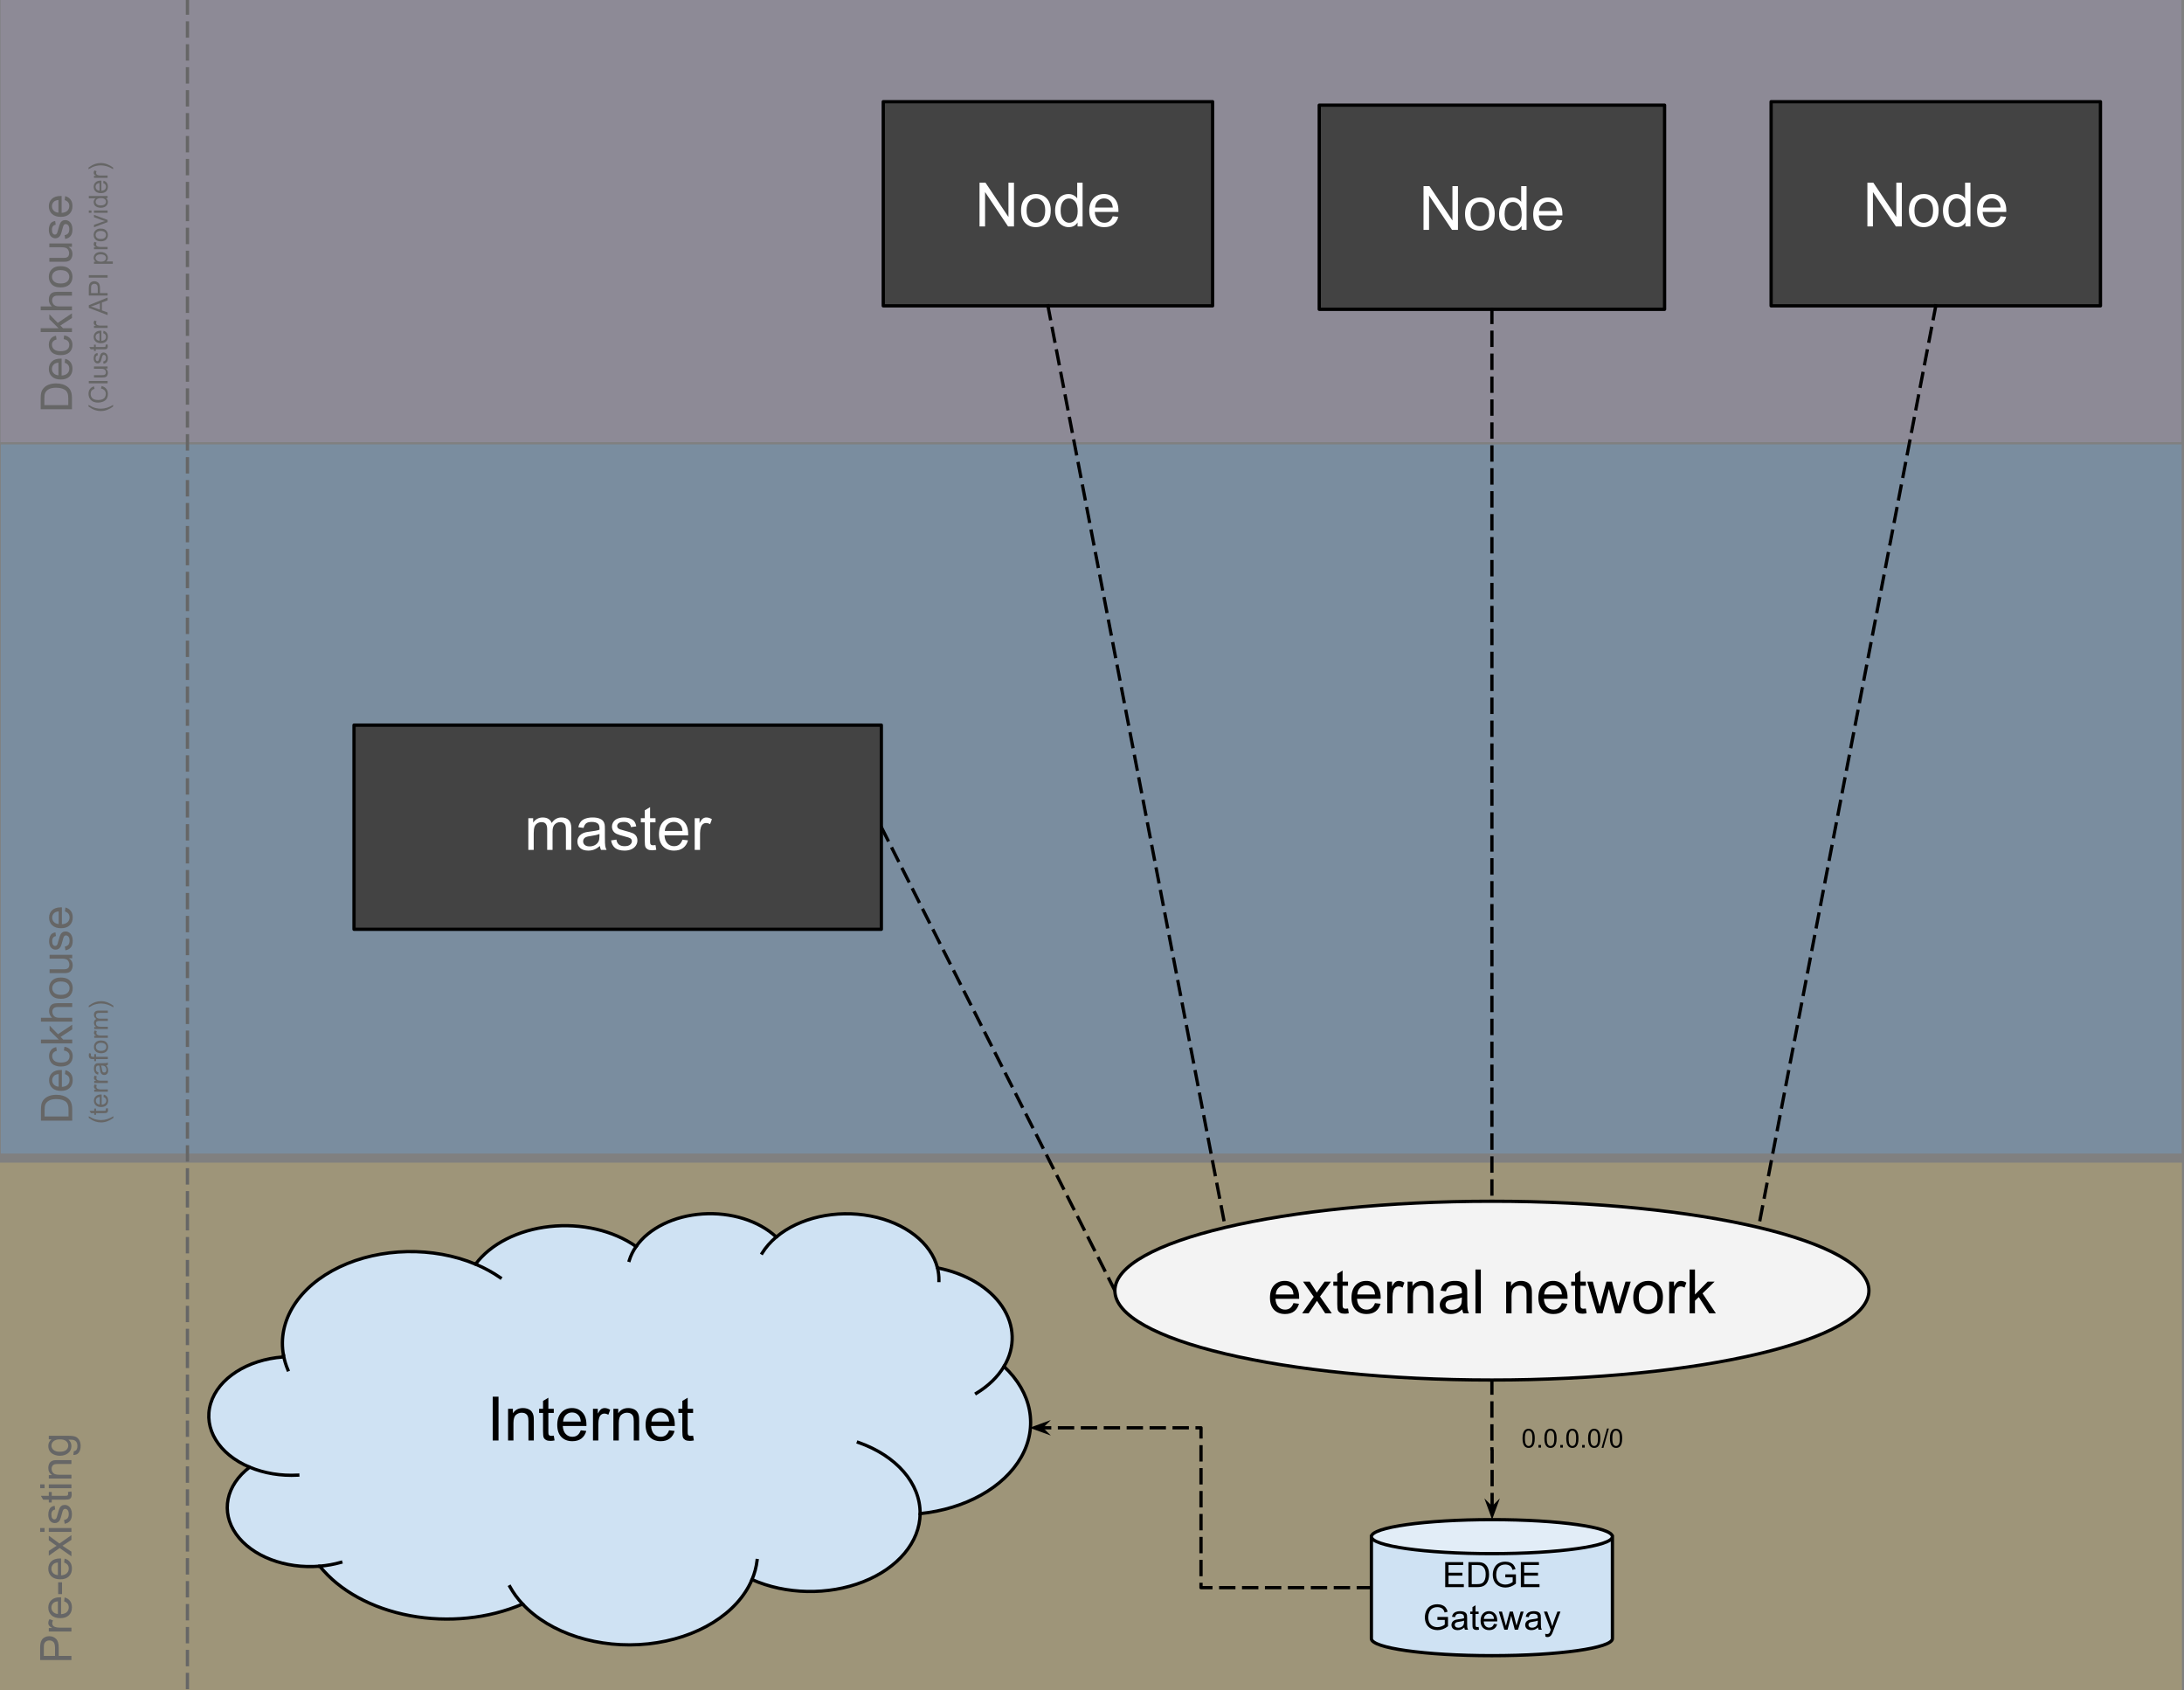
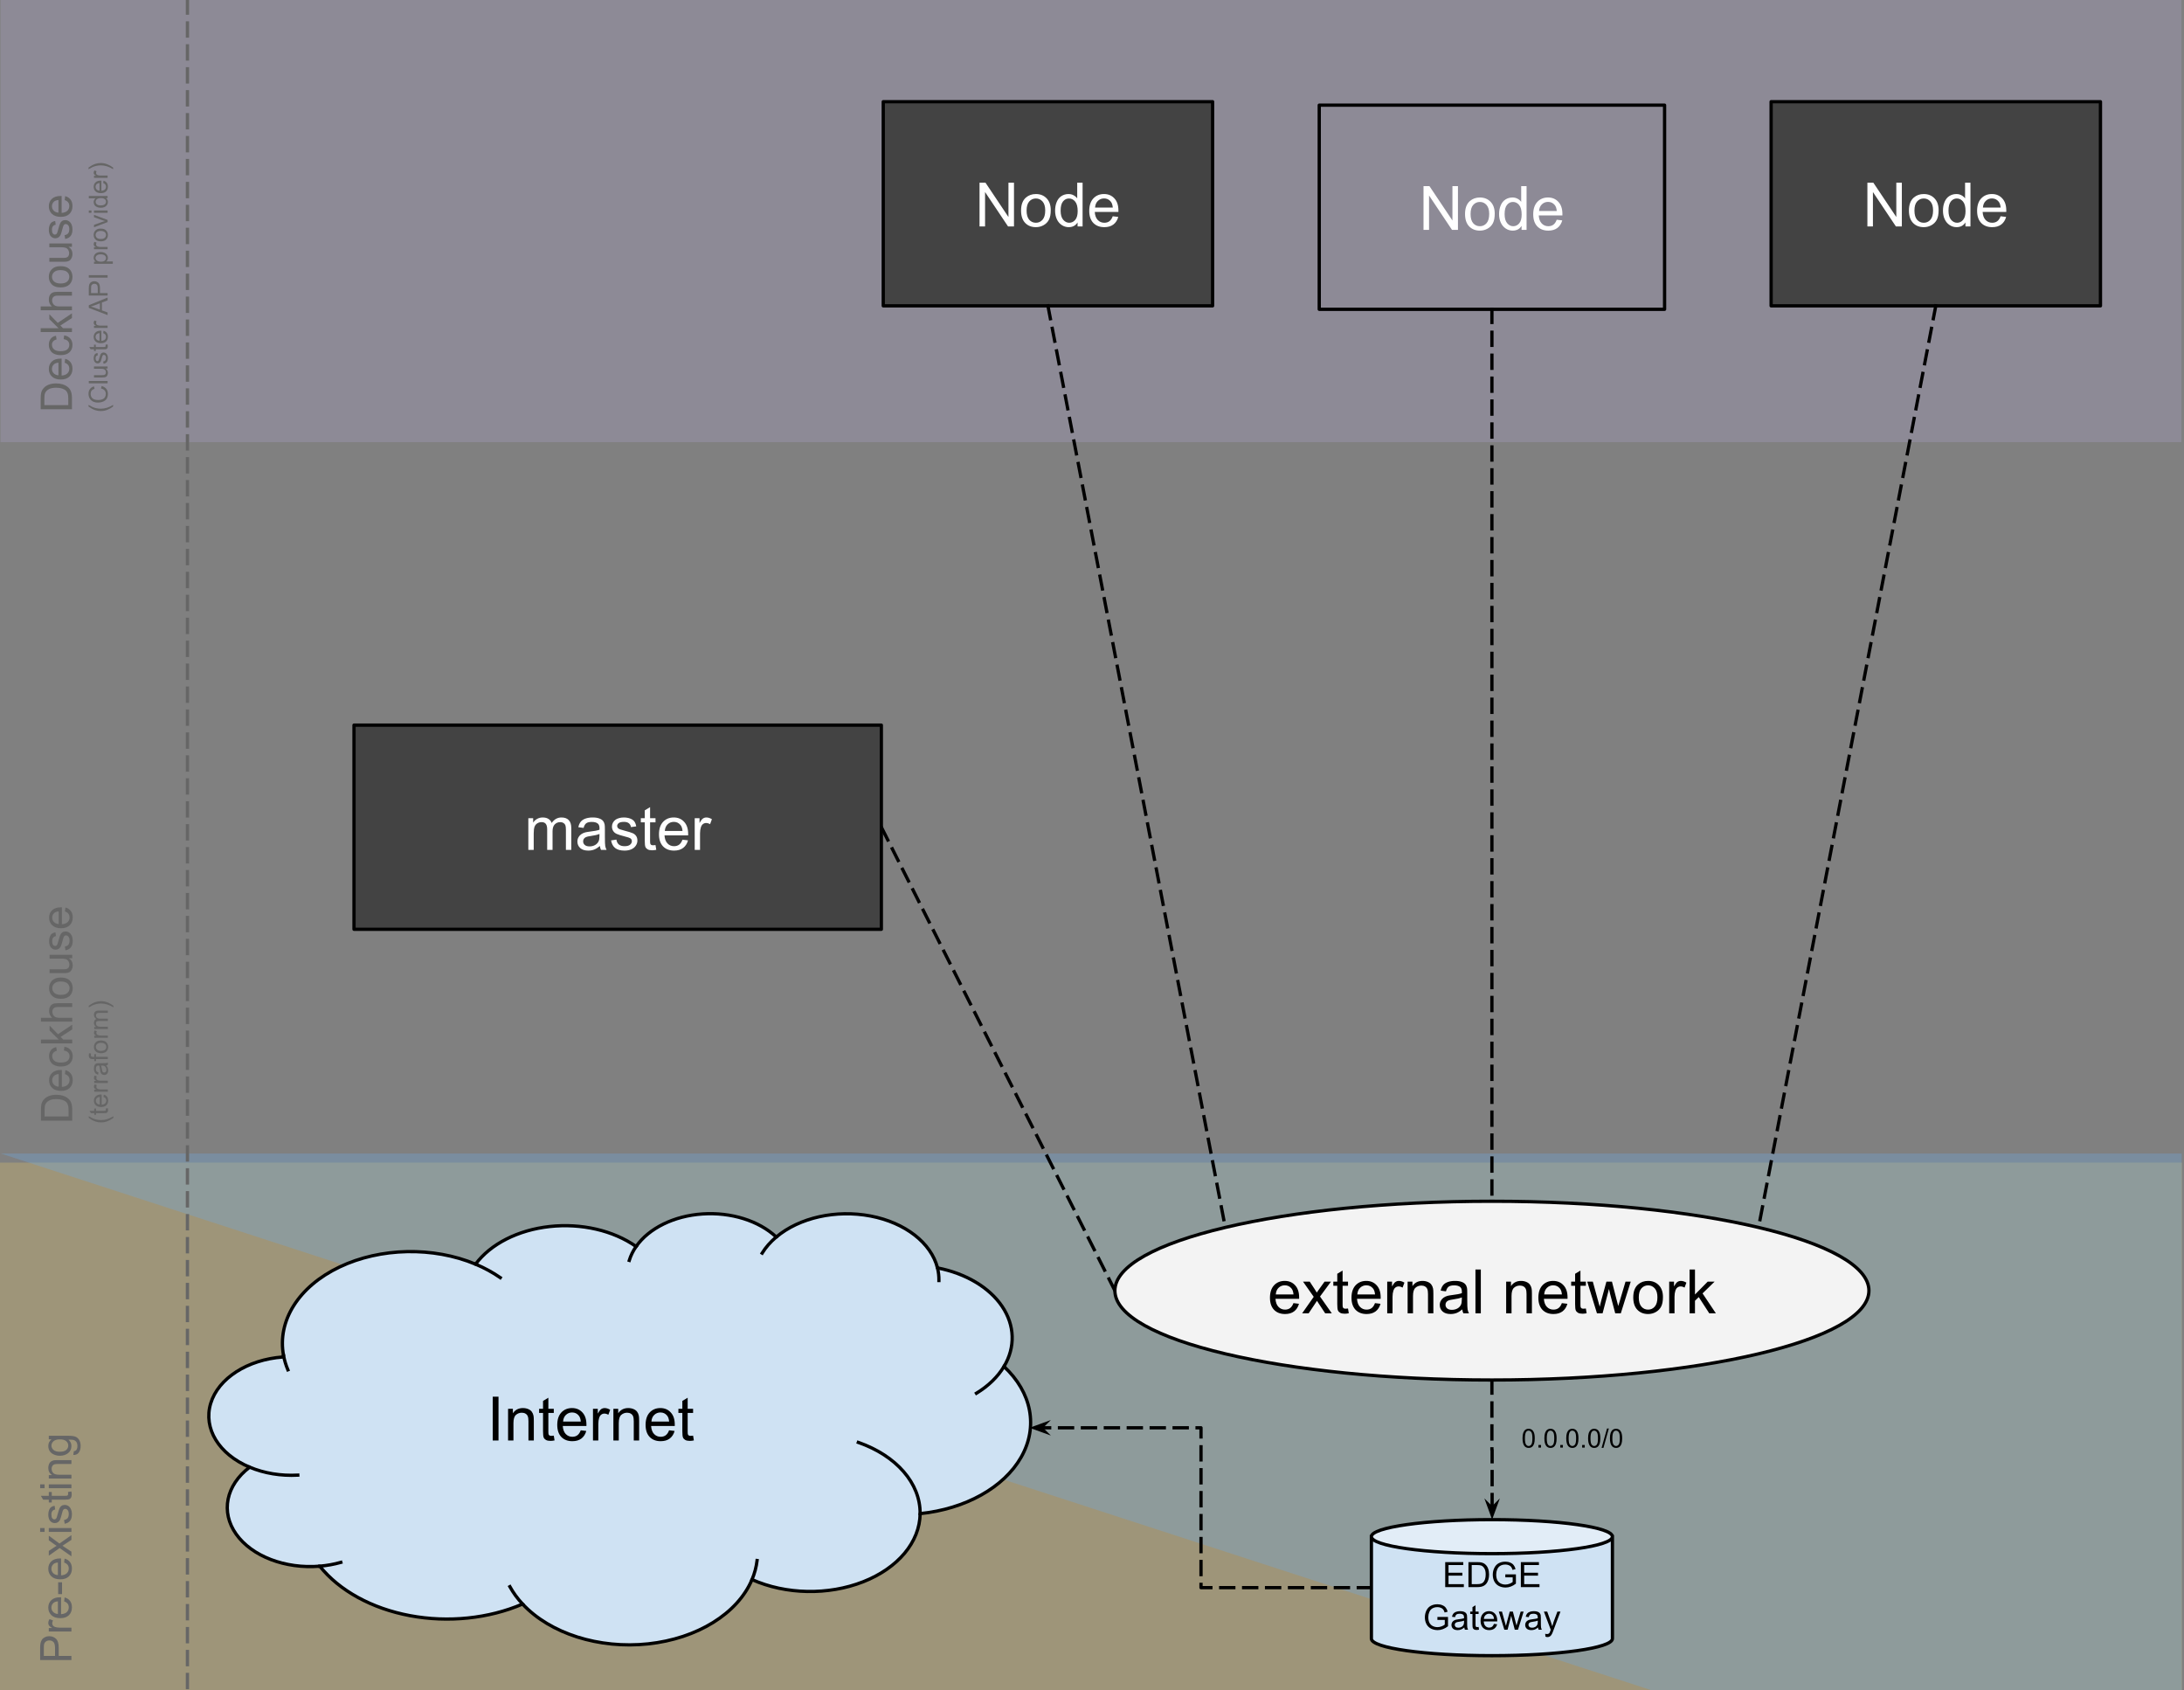
<svg xmlns="http://www.w3.org/2000/svg" version="1.1" viewBox="0.0 0.0 666.68 515.874" fill="none" stroke="none" stroke-linecap="square" stroke-miterlimit="10">
  <rect x="0.0" y="0.0" width="666.68" height="515.874" fill="#808080" stroke="none" />
  <clipPath id="p.0">
    <path d="m0 0l666.68 0l0 515.874l-666.68 0l0 -515.874z" clip-rule="nonzero" />
  </clipPath>
  <g clip-path="url(#p.0)">
    <path fill="#000000" fill-opacity="0.0" d="m0 0l666.68 0l0 515.874l-666.68 0z" fill-rule="evenodd" />
    <path fill="#ffd966" fill-opacity="0.24" d="m0 516.635l0 -161.827l666.047 0l0 161.827z" fill-rule="evenodd" />
    <path fill="#666666" d="m21.8 506.604l-9.547 0l0 -3.594q0 -0.953 0.094 -1.453q0.125 -0.703 0.453 -1.172q0.328 -0.484 0.922 -0.766q0.594 -0.297 1.297 -0.297q1.219 0 2.062 0.781q0.844 0.766 0.844 2.797l0 2.438l3.875 0l0 1.266zm-5.0 -1.266l0 -2.453q0 -1.234 -0.453 -1.75q-0.469 -0.516 -1.281 -0.516q-0.609 0 -1.031 0.312q-0.422 0.297 -0.562 0.797q-0.094 0.312 -0.094 1.172l0 2.438l3.422 0zm5.0 -7.452l-6.906 0l0 -1.062l1.047 0q-0.734 -0.406 -0.969 -0.734q-0.234 -0.344 -0.234 -0.766q0 -0.594 0.375 -1.203l1.078 0.406q-0.25 0.438 -0.25 0.859q0 0.391 0.234 0.703q0.234 0.297 0.641 0.422q0.625 0.203 1.359 0.203l3.625 0l0 1.172zm-2.219 -9.188l0.141 -1.203q1.062 0.281 1.656 1.062q0.578 0.766 0.578 1.969q0 1.516 -0.938 2.406q-0.938 0.891 -2.609 0.891q-1.75 0 -2.703 -0.891q-0.969 -0.906 -0.969 -2.344q0 -1.391 0.938 -2.266q0.938 -0.875 2.656 -0.875q0.109 0 0.312 0l0 5.156q1.141 -0.062 1.75 -0.641q0.594 -0.578 0.594 -1.438q0 -0.656 -0.328 -1.109q-0.344 -0.453 -1.078 -0.719zm-1.906 3.844l0 -3.859q-0.859 0.078 -1.297 0.438q-0.688 0.562 -0.688 1.453q0 0.812 0.547 1.359q0.531 0.547 1.438 0.609zm1.266 -6.069l-1.188 0l0 -3.594l1.188 0l0 3.594zm0.641 -9.626l0.141 -1.203q1.062 0.281 1.656 1.062q0.578 0.766 0.578 1.969q0 1.516 -0.938 2.406q-0.938 0.891 -2.609 0.891q-1.75 0 -2.703 -0.891q-0.969 -0.906 -0.969 -2.344q0 -1.391 0.938 -2.266q0.938 -0.875 2.656 -0.875q0.109 0 0.312 0l0 5.156q1.141 -0.062 1.75 -0.641q0.594 -0.578 0.594 -1.438q0 -0.656 -0.328 -1.109q-0.344 -0.453 -1.078 -0.719zm-1.906 3.844l0 -3.859q-0.859 0.078 -1.297 0.438q-0.688 0.562 -0.688 1.453q0 0.812 0.547 1.359q0.531 0.547 1.438 0.609zm4.125 -5.741l-3.594 -2.531l-3.312 2.344l0 -1.469l1.609 -1.062q0.469 -0.297 0.781 -0.484q-0.438 -0.281 -0.766 -0.516l-1.625 -1.172l0 -1.406l3.25 2.391l3.656 -2.562l0 1.438l-2.141 1.422l-0.594 0.375l2.734 1.812l0 1.422zm-8.188 -7.461l-1.359 0l0 -1.172l1.359 0l0 1.172zm8.188 0l-6.906 0l0 -1.172l6.906 0l0 1.172zm-2.062 -2.477l-0.188 -1.156q0.703 -0.109 1.078 -0.547q0.359 -0.453 0.359 -1.25q0 -0.812 -0.328 -1.203q-0.328 -0.391 -0.766 -0.391q-0.391 0 -0.625 0.359q-0.156 0.234 -0.391 1.188q-0.328 1.297 -0.562 1.797q-0.25 0.484 -0.656 0.75q-0.422 0.25 -0.938 0.25q-0.453 0 -0.844 -0.203q-0.406 -0.219 -0.672 -0.578q-0.188 -0.281 -0.328 -0.75q-0.141 -0.469 -0.141 -1.016q0 -0.812 0.234 -1.422q0.234 -0.609 0.641 -0.906q0.391 -0.297 1.062 -0.406l0.156 1.141q-0.531 0.078 -0.828 0.453q-0.312 0.375 -0.312 1.062q0 0.812 0.266 1.156q0.266 0.344 0.625 0.344q0.234 0 0.422 -0.141q0.188 -0.156 0.312 -0.453q0.062 -0.172 0.297 -1.031q0.328 -1.25 0.547 -1.734q0.203 -0.5 0.609 -0.781q0.406 -0.281 1.0 -0.281q0.594 0 1.109 0.344q0.516 0.344 0.797 1.0q0.281 0.641 0.281 1.453q0 1.344 -0.562 2.047q-0.562 0.703 -1.656 0.906zm1.016 -9.695l1.031 -0.172q0.109 0.5 0.109 0.891q0 0.641 -0.203 1.0q-0.203 0.344 -0.531 0.484q-0.328 0.141 -1.391 0.141l-3.969 0l0 0.859l-0.906 0l0 -0.859l-1.719 0l-0.703 -1.172l2.422 0l0 -1.172l0.906 0l0 1.172l4.047 0q0.5 0 0.641 -0.047q0.141 -0.062 0.234 -0.203q0.078 -0.141 0.078 -0.406q0 -0.203 -0.047 -0.516zm-7.141 -1.156l-1.359 0l0 -1.172l1.359 0l0 1.172zm8.188 0l-6.906 0l0 -1.172l6.906 0l0 1.172zm0 -2.945l-6.906 0l0 -1.062l0.984 0q-1.141 -0.75 -1.141 -2.188q0 -0.625 0.219 -1.156q0.219 -0.531 0.594 -0.781q0.359 -0.266 0.859 -0.375q0.328 -0.062 1.141 -0.062l4.25 0l0 1.172l-4.203 0q-0.719 0 -1.062 0.141q-0.359 0.141 -0.562 0.484q-0.219 0.344 -0.219 0.812q0 0.75 0.469 1.297q0.469 0.547 1.797 0.547l3.781 0l0 1.172zm0.578 -7.194l0.156 -1.141q0.531 -0.078 0.781 -0.406q0.312 -0.438 0.312 -1.188q0 -0.812 -0.328 -1.25q-0.312 -0.453 -0.906 -0.609q-0.359 -0.094 -1.5 -0.078q0.906 0.766 0.906 1.906q0 1.438 -1.031 2.219q-1.031 0.781 -2.469 0.781q-0.984 0 -1.812 -0.359q-0.844 -0.359 -1.297 -1.031q-0.453 -0.688 -0.453 -1.609q0 -1.219 0.984 -2.016l-0.828 0l0 -1.078l5.969 0q1.609 0 2.281 0.328q0.688 0.328 1.078 1.047q0.391 0.703 0.391 1.75q0 1.234 -0.562 2.0q-0.562 0.75 -1.672 0.734zm-4.156 -0.984q1.359 0 1.984 -0.531q0.625 -0.547 0.625 -1.359q0 -0.797 -0.625 -1.344q-0.625 -0.547 -1.953 -0.547q-1.266 0 -1.906 0.562q-0.641 0.562 -0.641 1.359q0 0.766 0.641 1.312q0.625 0.547 1.875 0.547z" fill-rule="nonzero" />
-     <path fill="#6fa8dc" fill-opacity="0.341" d="m0.243 352.021l0 -216.409l665.732 0l0 216.409z" fill-rule="evenodd" />
+     <path fill="#6fa8dc" fill-opacity="0.341" d="m0.243 352.021l665.732 0l0 216.409z" fill-rule="evenodd" />
    <path fill="#666666" d="m22.043 341.99l-9.547 0l0 -3.281q0 -1.109 0.141 -1.703q0.188 -0.812 0.688 -1.391q0.641 -0.766 1.641 -1.141q0.984 -0.375 2.25 -0.375q1.094 0 1.938 0.266q0.828 0.25 1.391 0.656q0.547 0.391 0.859 0.859q0.312 0.469 0.484 1.141q0.156 0.656 0.156 1.531l0 3.438zm-1.125 -1.266l0 -2.031q0 -0.938 -0.172 -1.469q-0.188 -0.547 -0.5 -0.875q-0.453 -0.438 -1.203 -0.688q-0.766 -0.25 -1.844 -0.25q-1.5 0 -2.297 0.5q-0.812 0.484 -1.078 1.188q-0.203 0.5 -0.203 1.625l0 2.0l7.297 0zm-1.094 -12.938l0.141 -1.203q1.062 0.281 1.656 1.062q0.578 0.766 0.578 1.969q0 1.516 -0.938 2.406q-0.938 0.891 -2.609 0.891q-1.75 0 -2.703 -0.891q-0.969 -0.906 -0.969 -2.344q0 -1.391 0.938 -2.266q0.938 -0.875 2.656 -0.875q0.109 0 0.312 0l0 5.156q1.141 -0.062 1.75 -0.641q0.594 -0.578 0.594 -1.438q0 -0.656 -0.328 -1.109q-0.344 -0.453 -1.078 -0.719zm-1.906 3.844l0 -3.859q-0.859 0.078 -1.297 0.438q-0.688 0.562 -0.688 1.453q0 0.812 0.547 1.359q0.531 0.547 1.438 0.609zm1.594 -11.037l0.156 -1.156q1.188 0.188 1.859 0.969q0.672 0.781 0.672 1.922q0 1.406 -0.922 2.281q-0.938 0.859 -2.656 0.859q-1.125 0 -1.969 -0.375q-0.844 -0.375 -1.25 -1.125q-0.422 -0.766 -0.422 -1.656q0 -1.125 0.578 -1.844q0.562 -0.719 1.609 -0.922l0.172 1.141q-0.703 0.172 -1.047 0.594q-0.359 0.406 -0.359 0.984q0 0.891 0.641 1.453q0.641 0.547 2.0 0.547q1.406 0 2.031 -0.531q0.625 -0.547 0.625 -1.406q0 -0.688 -0.422 -1.141q-0.422 -0.469 -1.297 -0.594zm2.531 -2.164l-9.547 0l0 -1.172l5.453 0l-2.812 -2.766l0 -1.516l2.562 2.641l4.344 -2.906l0 1.438l-3.531 2.281l0.797 0.828l2.734 0l0 1.172zm0 -6.648l-9.547 0l0 -1.172l3.422 0q-0.938 -0.828 -0.938 -2.078q0 -0.766 0.297 -1.328q0.297 -0.562 0.844 -0.812q0.531 -0.25 1.547 -0.25l4.375 0l0 1.172l-4.375 0q-0.891 0 -1.281 0.391q-0.406 0.375 -0.406 1.078q0 0.516 0.281 0.984q0.266 0.453 0.734 0.656q0.453 0.188 1.266 0.188l3.781 0l0 1.172zm-3.453 -6.975q-1.922 0 -2.844 -1.078q-0.766 -0.891 -0.766 -2.172q0 -1.422 0.938 -2.328q0.922 -0.906 2.578 -0.906q1.328 0 2.094 0.406q0.766 0.391 1.188 1.156q0.422 0.766 0.422 1.672q0 1.453 -0.922 2.359q-0.938 0.891 -2.688 0.891zm0 -1.203q1.328 0 1.984 -0.578q0.656 -0.594 0.656 -1.469q0 -0.875 -0.656 -1.453q-0.672 -0.578 -2.031 -0.578q-1.281 0 -1.938 0.594q-0.656 0.578 -0.656 1.438q0 0.875 0.656 1.469q0.656 0.578 1.984 0.578zm3.453 -11.178l-1.016 0q1.172 0.812 1.172 2.188q0 0.609 -0.234 1.141q-0.234 0.531 -0.578 0.797q-0.359 0.25 -0.875 0.359q-0.344 0.062 -1.094 0.062l-4.281 0l0 -1.172l3.828 0q0.922 0 1.234 -0.062q0.469 -0.109 0.734 -0.469q0.25 -0.359 0.25 -0.891q0 -0.516 -0.266 -0.984q-0.266 -0.469 -0.734 -0.656q-0.469 -0.188 -1.344 -0.188l-3.703 0l0 -1.172l6.906 0l0 1.047zm-2.062 -2.412l-0.188 -1.156q0.703 -0.109 1.078 -0.547q0.359 -0.453 0.359 -1.25q0 -0.812 -0.328 -1.203q-0.328 -0.391 -0.766 -0.391q-0.391 0 -0.625 0.359q-0.156 0.234 -0.391 1.188q-0.328 1.297 -0.562 1.797q-0.25 0.484 -0.656 0.75q-0.422 0.25 -0.938 0.25q-0.453 0 -0.844 -0.203q-0.406 -0.219 -0.672 -0.578q-0.188 -0.281 -0.328 -0.75q-0.141 -0.469 -0.141 -1.016q0 -0.812 0.234 -1.422q0.234 -0.609 0.641 -0.906q0.391 -0.297 1.062 -0.406l0.156 1.141q-0.531 0.078 -0.828 0.453q-0.312 0.375 -0.312 1.062q0 0.812 0.266 1.156q0.266 0.344 0.625 0.344q0.234 0 0.422 -0.141q0.188 -0.156 0.312 -0.453q0.062 -0.172 0.297 -1.031q0.328 -1.25 0.547 -1.734q0.203 -0.5 0.609 -0.781q0.406 -0.281 1.0 -0.281q0.594 0 1.109 0.344q0.516 0.344 0.797 1.0q0.281 0.641 0.281 1.453q0 1.344 -0.562 2.047q-0.562 0.703 -1.656 0.906zm-0.156 -11.867l0.141 -1.203q1.062 0.281 1.656 1.062q0.578 0.766 0.578 1.969q0 1.516 -0.938 2.406q-0.938 0.891 -2.609 0.891q-1.75 0 -2.703 -0.891q-0.969 -0.906 -0.969 -2.344q0 -1.391 0.938 -2.266q0.938 -0.875 2.656 -0.875q0.109 0 0.312 0l0 5.156q1.141 -0.062 1.75 -0.641q0.594 -0.578 0.594 -1.438q0 -0.656 -0.328 -1.109q-0.344 -0.453 -1.078 -0.719zm-1.906 3.844l0 -3.859q-0.859 0.078 -1.297 0.438q-0.688 0.562 -0.688 1.453q0 0.812 0.547 1.359q0.531 0.547 1.438 0.609z" fill-rule="nonzero" />
    <path fill="#666666" d="m34.611 341.146q-0.734 0.578 -1.719 0.984q-0.984 0.406 -2.047 0.406q-0.922 0 -1.781 -0.297q-0.984 -0.359 -1.969 -1.094l0 -0.5q0.812 0.469 1.156 0.625q0.547 0.234 1.125 0.375q0.734 0.172 1.469 0.172q1.891 0 3.766 -1.172l0 0.5zm-2.312 -2.852l0.609 -0.109q0.078 0.297 0.078 0.531q0 0.391 -0.125 0.609q-0.125 0.203 -0.312 0.297q-0.203 0.078 -0.844 0.078l-2.391 0l0 0.516l-0.547 0l0 -0.516l-1.016 0l-0.422 -0.703l1.438 0l0 -0.703l0.547 0l0 0.703l2.438 0q0.297 0 0.391 -0.031q0.078 -0.047 0.125 -0.125q0.047 -0.078 0.047 -0.234q0 -0.125 -0.016 -0.312zm-0.719 -3.535l0.094 -0.719q0.641 0.172 1 0.641q0.344 0.453 0.344 1.188q0 0.906 -0.562 1.438q-0.562 0.531 -1.578 0.531q-1.047 0 -1.625 -0.531q-0.578 -0.547 -0.578 -1.406q0 -0.828 0.578 -1.359q0.562 -0.531 1.594 -0.531q0.062 0 0.188 0.016l0 3.094q0.672 -0.047 1.047 -0.391q0.359 -0.344 0.359 -0.875q0 -0.375 -0.203 -0.641q-0.203 -0.281 -0.656 -0.453zm-1.125 2.312l0 -2.312q-0.531 0.047 -0.797 0.266q-0.406 0.328 -0.406 0.875q0 0.484 0.328 0.812q0.328 0.328 0.875 0.359zm2.469 -3.902l-4.156 0l0 -0.641l0.641 0q-0.453 -0.234 -0.594 -0.438q-0.141 -0.219 -0.141 -0.453q0 -0.359 0.234 -0.734l0.656 0.25q-0.156 0.25 -0.156 0.516q0 0.234 0.141 0.422q0.141 0.172 0.375 0.25q0.375 0.125 0.828 0.125l2.172 0l0 0.703zm0 -2.664l-4.156 0l0 -0.641l0.641 0q-0.453 -0.234 -0.594 -0.438q-0.141 -0.219 -0.141 -0.453q0 -0.359 0.234 -0.734l0.656 0.25q-0.156 0.25 -0.156 0.516q0 0.234 0.141 0.422q0.141 0.172 0.375 0.25q0.375 0.125 0.828 0.125l2.172 0l0 0.703zm-0.516 -5.383q0.328 0.391 0.469 0.75q0.141 0.359 0.141 0.781q0 0.672 -0.328 1.047q-0.344 0.359 -0.859 0.359q-0.312 0 -0.562 -0.125q-0.25 -0.141 -0.391 -0.359q-0.156 -0.234 -0.234 -0.516q-0.062 -0.203 -0.109 -0.625q-0.109 -0.859 -0.25 -1.25q-0.141 -0.016 -0.172 -0.016q-0.438 0 -0.609 0.203q-0.234 0.266 -0.234 0.797q0 0.5 0.172 0.734q0.172 0.234 0.609 0.359l-0.094 0.688q-0.438 -0.094 -0.703 -0.312q-0.281 -0.219 -0.422 -0.625q-0.156 -0.406 -0.156 -0.938q0 -0.531 0.125 -0.859q0.125 -0.344 0.328 -0.5q0.188 -0.156 0.469 -0.219q0.188 -0.031 0.656 -0.031l0.938 0q0.969 0 1.234 -0.047q0.266 -0.047 0.5 -0.172l0 0.734q-0.219 0.109 -0.516 0.141zm-1.562 0.062q0.156 0.375 0.266 1.141q0.062 0.438 0.141 0.625q0.078 0.172 0.234 0.266q0.141 0.094 0.328 0.094q0.281 0 0.469 -0.203q0.188 -0.219 0.188 -0.625q0 -0.406 -0.172 -0.719q-0.188 -0.328 -0.5 -0.469q-0.234 -0.109 -0.703 -0.109l-0.25 0zm2.078 -1.98l-3.609 0l0 0.625l-0.547 0l0 -0.625l-0.438 0q-0.422 0 -0.625 -0.062q-0.266 -0.109 -0.438 -0.359q-0.172 -0.266 -0.172 -0.719q0 -0.297 0.078 -0.656l0.609 0.109q-0.047 0.219 -0.047 0.406q0 0.328 0.141 0.469q0.141 0.125 0.516 0.125l0.375 0l0 -0.812l0.547 0l0 0.812l3.609 0l0 0.688zm-2.078 -1.785q-1.156 0 -1.703 -0.641q-0.469 -0.531 -0.469 -1.312q0 -0.844 0.562 -1.391q0.562 -0.547 1.547 -0.547q0.812 0 1.266 0.25q0.453 0.234 0.719 0.703q0.25 0.453 0.25 0.984q0 0.875 -0.562 1.422q-0.562 0.531 -1.609 0.531zm0 -0.719q0.797 0 1.203 -0.344q0.391 -0.359 0.391 -0.891q0 -0.516 -0.391 -0.859q-0.406 -0.359 -1.219 -0.359q-0.781 0 -1.172 0.359q-0.391 0.344 -0.391 0.859q0 0.531 0.391 0.891q0.391 0.344 1.188 0.344zm2.078 -3.98l-4.156 0l0 -0.641l0.641 0q-0.453 -0.234 -0.594 -0.438q-0.141 -0.219 -0.141 -0.453q0 -0.359 0.234 -0.734l0.656 0.25q-0.156 0.25 -0.156 0.516q0 0.234 0.141 0.422q0.141 0.172 0.375 0.25q0.375 0.125 0.828 0.125l2.172 0l0 0.703zm0 -2.68l-4.156 0l0 -0.625l0.594 0q-0.312 -0.203 -0.5 -0.516q-0.188 -0.328 -0.188 -0.75q0 -0.453 0.203 -0.75q0.188 -0.297 0.531 -0.422q-0.734 -0.484 -0.734 -1.281q0 -0.609 0.344 -0.938q0.344 -0.344 1.062 -0.344l2.844 0l0 0.703l-2.609 0q-0.422 0 -0.609 0.078q-0.188 0.062 -0.297 0.25q-0.125 0.172 -0.125 0.406q0 0.438 0.297 0.734q0.297 0.281 0.938 0.281l2.406 0l0 0.703l-2.703 0q-0.469 0 -0.703 0.172q-0.234 0.172 -0.234 0.562q0 0.297 0.156 0.562q0.156 0.25 0.469 0.359q0.297 0.109 0.859 0.109l2.156 0l0 0.703zm1.688 -7.117l0 0.5q-1.875 -1.172 -3.766 -1.172q-0.734 0 -1.453 0.172q-0.578 0.125 -1.125 0.375q-0.344 0.141 -1.172 0.625l0 -0.5q0.984 -0.734 1.969 -1.094q0.859 -0.297 1.781 -0.297q1.062 0 2.047 0.406q0.984 0.406 1.719 0.984z" fill-rule="nonzero" />
    <path fill="#b4a7d6" fill-opacity="0.263" d="m0.165 134.929l0 -134.929l665.732 0l0 134.929z" fill-rule="evenodd" />
    <path fill="#666666" d="m21.965 124.898l-9.547 0l0 -3.281q0 -1.109 0.141 -1.703q0.188 -0.812 0.688 -1.391q0.641 -0.766 1.641 -1.141q0.984 -0.375 2.25 -0.375q1.094 0 1.938 0.266q0.828 0.25 1.391 0.656q0.547 0.391 0.859 0.859q0.312 0.469 0.484 1.141q0.156 0.656 0.156 1.531l0 3.438zm-1.125 -1.266l0 -2.031q0 -0.938 -0.172 -1.469q-0.188 -0.547 -0.5 -0.875q-0.453 -0.438 -1.203 -0.688q-0.766 -0.25 -1.844 -0.25q-1.5 0 -2.297 0.5q-0.812 0.484 -1.078 1.188q-0.203 0.5 -0.203 1.625l0 2.0l7.297 0zm-1.094 -12.938l0.141 -1.203q1.062 0.281 1.656 1.062q0.578 0.766 0.578 1.969q0 1.516 -0.938 2.406q-0.938 0.891 -2.609 0.891q-1.75 0 -2.703 -0.891q-0.969 -0.906 -0.969 -2.344q0 -1.391 0.938 -2.266q0.938 -0.875 2.656 -0.875q0.109 0 0.312 0l0 5.156q1.141 -0.062 1.75 -0.641q0.594 -0.578 0.594 -1.438q0 -0.656 -0.328 -1.109q-0.344 -0.453 -1.078 -0.719zm-1.906 3.844l0 -3.859q-0.859 0.078 -1.297 0.438q-0.688 0.562 -0.688 1.453q0 0.812 0.547 1.359q0.531 0.547 1.438 0.609zm1.594 -11.037l0.156 -1.156q1.188 0.188 1.859 0.969q0.672 0.781 0.672 1.922q0 1.406 -0.922 2.281q-0.938 0.859 -2.656 0.859q-1.125 0 -1.969 -0.375q-0.844 -0.375 -1.25 -1.125q-0.422 -0.766 -0.422 -1.656q0 -1.125 0.578 -1.844q0.563 -0.719 1.609 -0.922l0.172 1.141q-0.703 0.172 -1.047 0.594q-0.359 0.406 -0.359 0.984q0 0.891 0.641 1.453q0.641 0.547 2.0 0.547q1.406 0 2.031 -0.531q0.625 -0.547 0.625 -1.406q0 -0.688 -0.422 -1.141q-0.422 -0.469 -1.297 -0.594zm2.531 -2.164l-9.547 0l0 -1.172l5.453 0l-2.813 -2.766l0 -1.516l2.563 2.641l4.344 -2.906l0 1.438l-3.531 2.281l0.797 0.828l2.734 0l0 1.172zm0 -6.648l-9.547 0l0 -1.172l3.422 0q-0.938 -0.828 -0.938 -2.078q0 -0.766 0.297 -1.328q0.297 -0.562 0.844 -0.812q0.531 -0.25 1.547 -0.25l4.375 0l0 1.172l-4.375 0q-0.891 0 -1.281 0.391q-0.406 0.375 -0.406 1.078q0 0.516 0.281 0.984q0.266 0.453 0.734 0.656q0.453 0.188 1.266 0.188l3.781 0l0 1.172zm-3.453 -6.975q-1.922 0 -2.844 -1.078q-0.766 -0.891 -0.766 -2.172q0 -1.422 0.938 -2.328q0.922 -0.906 2.578 -0.906q1.328 0 2.094 0.406q0.766 0.391 1.188 1.156q0.422 0.766 0.422 1.672q0 1.453 -0.922 2.359q-0.938 0.891 -2.688 0.891zm0 -1.203q1.328 0 1.984 -0.578q0.656 -0.594 0.656 -1.469q0 -0.875 -0.656 -1.453q-0.672 -0.578 -2.031 -0.578q-1.281 0 -1.938 0.594q-0.656 0.578 -0.656 1.438q0 0.875 0.656 1.469q0.656 0.578 1.984 0.578zm3.453 -11.178l-1.016 0q1.172 0.812 1.172 2.188q0 0.609 -0.234 1.141q-0.234 0.531 -0.578 0.797q-0.359 0.25 -0.875 0.359q-0.344 0.062 -1.094 0.062l-4.281 0l0 -1.172l3.828 0q0.922 0 1.234 -0.062q0.469 -0.109 0.734 -0.469q0.25 -0.359 0.25 -0.891q0 -0.516 -0.266 -0.984q-0.266 -0.469 -0.734 -0.656q-0.469 -0.188 -1.344 -0.188l-3.703 0l0 -1.172l6.906 0l0 1.047zm-2.062 -2.412l-0.188 -1.156q0.703 -0.109 1.078 -0.547q0.359 -0.453 0.359 -1.25q0 -0.812 -0.328 -1.203q-0.328 -0.391 -0.766 -0.391q-0.391 0 -0.625 0.359q-0.156 0.234 -0.391 1.188q-0.328 1.297 -0.562 1.797q-0.25 0.484 -0.656 0.75q-0.422 0.25 -0.938 0.25q-0.453 0 -0.844 -0.203q-0.406 -0.219 -0.672 -0.578q-0.188 -0.281 -0.328 -0.75q-0.141 -0.469 -0.141 -1.016q0 -0.812 0.234 -1.422q0.234 -0.609 0.641 -0.906q0.391 -0.297 1.063 -0.406l0.156 1.141q-0.531 0.078 -0.828 0.453q-0.313 0.375 -0.313 1.062q0 0.812 0.266 1.156q0.266 0.344 0.625 0.344q0.234 0 0.422 -0.141q0.188 -0.156 0.312 -0.453q0.062 -0.172 0.297 -1.031q0.328 -1.25 0.547 -1.734q0.203 -0.5 0.609 -0.781q0.406 -0.281 1.0 -0.281q0.594 0 1.109 0.344q0.516 0.344 0.797 1.0q0.281 0.641 0.281 1.453q0 1.344 -0.562 2.047q-0.562 0.703 -1.656 0.906zm-0.156 -11.867l0.141 -1.203q1.062 0.281 1.656 1.062q0.578 0.766 0.578 1.969q0 1.516 -0.938 2.406q-0.938 0.891 -2.609 0.891q-1.75 0 -2.703 -0.891q-0.969 -0.906 -0.969 -2.344q0 -1.391 0.938 -2.266q0.938 -0.875 2.656 -0.875q0.109 0 0.312 0l0 5.156q1.141 -0.062 1.75 -0.641q0.594 -0.578 0.594 -1.437q0 -0.656 -0.328 -1.109q-0.344 -0.453 -1.078 -0.719zm-1.906 3.844l0 -3.859q-0.859 0.078 -1.297 0.438q-0.688 0.562 -0.688 1.453q0 0.812 0.547 1.359q0.531 0.547 1.438 0.609z" fill-rule="nonzero" />
    <path fill="#666666" d="m34.533 124.054q-0.734 0.578 -1.719 0.984q-0.984 0.406 -2.047 0.406q-0.922 0 -1.781 -0.297q-0.984 -0.359 -1.969 -1.094l0 -0.5q0.812 0.469 1.156 0.625q0.547 0.234 1.125 0.375q0.734 0.172 1.469 0.172q1.891 0 3.766 -1.172l0 0.5zm-3.703 -5.492l0.203 -0.766q0.922 0.25 1.422 0.875q0.484 0.609 0.484 1.5q0 0.922 -0.375 1.516q-0.375 0.578 -1.094 0.875q-0.719 0.297 -1.531 0.297q-0.891 0 -1.562 -0.328q-0.672 -0.344 -1.016 -0.969q-0.344 -0.641 -0.344 -1.406q0 -0.859 0.438 -1.438q0.438 -0.594 1.234 -0.812l0.172 0.734q-0.625 0.203 -0.906 0.594q-0.281 0.375 -0.281 0.938q0 0.672 0.312 1.109q0.312 0.438 0.844 0.625q0.531 0.172 1.109 0.172q0.719 0 1.266 -0.203q0.547 -0.219 0.828 -0.656q0.266 -0.453 0.266 -0.984q0 -0.641 -0.359 -1.078q-0.375 -0.438 -1.109 -0.594zm2.016 -1.59l-5.734 0l0 -0.703l5.734 0l0 0.703zm0 -4.512l-0.609 0q0.703 0.484 0.703 1.312q0 0.375 -0.141 0.703q-0.141 0.312 -0.344 0.469q-0.219 0.141 -0.531 0.203q-0.203 0.047 -0.656 0.047l-2.578 0l0 -0.703l2.312 0q0.547 0 0.734 -0.047q0.281 -0.062 0.437 -0.266q0.156 -0.219 0.156 -0.547q0 -0.312 -0.156 -0.578q-0.172 -0.281 -0.437 -0.391q-0.281 -0.125 -0.812 -0.125l-2.234 0l0 -0.703l4.156 0l0 0.625zm-1.234 -1.449l-0.109 -0.688q0.406 -0.062 0.641 -0.328q0.219 -0.266 0.219 -0.75q0 -0.484 -0.188 -0.719q-0.203 -0.234 -0.469 -0.234q-0.25 0 -0.375 0.203q-0.094 0.141 -0.25 0.719q-0.188 0.781 -0.328 1.078q-0.141 0.297 -0.391 0.453q-0.266 0.156 -0.562 0.156q-0.281 0 -0.516 -0.125q-0.234 -0.141 -0.391 -0.359q-0.125 -0.156 -0.203 -0.438q-0.094 -0.281 -0.094 -0.609q0 -0.484 0.141 -0.859q0.141 -0.375 0.391 -0.547q0.234 -0.172 0.641 -0.234l0.094 0.688q-0.328 0.047 -0.5 0.266q-0.188 0.219 -0.188 0.641q0 0.484 0.172 0.688q0.156 0.203 0.375 0.203q0.125 0 0.234 -0.078q0.125 -0.094 0.188 -0.281q0.047 -0.094 0.188 -0.609q0.203 -0.75 0.328 -1.047q0.125 -0.297 0.375 -0.453q0.234 -0.172 0.594 -0.172q0.344 0 0.656 0.203q0.312 0.203 0.484 0.594q0.172 0.375 0.172 0.875q0 0.797 -0.328 1.234q-0.344 0.422 -1 0.531zm0.609 -5.812l0.609 -0.109q0.078 0.297 0.078 0.531q0 0.391 -0.125 0.609q-0.125 0.203 -0.312 0.297q-0.203 0.078 -0.844 0.078l-2.391 0l0 0.516l-0.547 0l0 -0.516l-1.016 0l-0.422 -0.703l1.438 0l0 -0.703l0.547 0l0 0.703l2.438 0q0.297 0 0.391 -0.031q0.078 -0.047 0.125 -0.125q0.047 -0.078 0.047 -0.234q0 -0.125 -0.016 -0.312zm-0.719 -3.535l0.094 -0.719q0.641 0.172 1 0.641q0.344 0.453 0.344 1.188q0 0.906 -0.562 1.438q-0.562 0.531 -1.578 0.531q-1.047 0 -1.625 -0.531q-0.578 -0.547 -0.578 -1.406q0 -0.828 0.578 -1.359q0.562 -0.531 1.594 -0.531q0.062 0 0.188 0.016l0 3.094q0.672 -0.047 1.047 -0.391q0.359 -0.344 0.359 -0.875q0 -0.375 -0.203 -0.641q-0.203 -0.281 -0.656 -0.453zm-1.125 2.312l0 -2.312q-0.531 0.047 -0.797 0.266q-0.406 0.328 -0.406 0.875q0 0.484 0.328 0.812q0.328 0.328 0.875 0.359zm2.469 -3.902l-4.156 0l0 -0.641l0.641 0q-0.453 -0.234 -0.594 -0.438q-0.141 -0.219 -0.141 -0.453q0 -0.359 0.234 -0.734l0.656 0.25q-0.156 0.25 -0.156 0.516q0 0.234 0.141 0.422q0.141 0.172 0.375 0.25q0.375 0.125 0.828 0.125l2.172 0l0 0.703zm0 -3.914l-5.734 -2.203l0 -0.812l5.734 -2.344l0 0.859l-1.734 0.672l0 2.391l1.734 0.625l0 0.812zm-2.359 -1.656l0 -1.938l-1.578 0.594q-0.719 0.266 -1.188 0.406q0.547 0.109 1.094 0.312l1.672 0.625zm2.359 -4.32l-5.734 0l0 -2.156q0 -0.562 0.062 -0.875q0.062 -0.422 0.266 -0.703q0.203 -0.281 0.562 -0.453q0.344 -0.172 0.766 -0.172q0.734 0 1.25 0.469q0.5 0.453 0.5 1.672l0 1.469l2.328 0l0 0.75zm-3 -0.75l0 -1.484q0 -0.734 -0.266 -1.031q-0.281 -0.312 -0.781 -0.312q-0.359 0 -0.609 0.188q-0.266 0.172 -0.344 0.469q-0.047 0.188 -0.047 0.703l0 1.469l2.047 0zm3 -4.711l-5.734 0l0 -0.75l5.734 0l0 0.75zm1.594 -4.227l-5.75 0l0 -0.641l0.547 0q-0.312 -0.219 -0.469 -0.5q-0.172 -0.297 -0.172 -0.703q0 -0.531 0.281 -0.938q0.266 -0.406 0.766 -0.609q0.5 -0.203 1.094 -0.203q0.641 0 1.156 0.234q0.5 0.219 0.781 0.656q0.266 0.438 0.266 0.906q0 0.359 -0.141 0.641q-0.156 0.281 -0.391 0.453l2.031 0l0 0.703zm-3.641 -0.641q0.797 0 1.188 -0.312q0.375 -0.328 0.375 -0.797q0 -0.469 -0.391 -0.797q-0.406 -0.328 -1.234 -0.328q-0.797 0 -1.188 0.328q-0.391 0.312 -0.391 0.766q0 0.453 0.422 0.797q0.406 0.344 1.219 0.344zm2.047 -3.793l-4.156 0l0 -0.641l0.641 0q-0.453 -0.234 -0.594 -0.438q-0.141 -0.219 -0.141 -0.453q0 -0.359 0.234 -0.734l0.656 0.25q-0.156 0.25 -0.156 0.516q0 0.234 0.141 0.422q0.141 0.172 0.375 0.25q0.375 0.125 0.828 0.125l2.172 0l0 0.703zm-2.078 -2.414q-1.156 0 -1.703 -0.641q-0.469 -0.531 -0.469 -1.312q0 -0.844 0.562 -1.391q0.562 -0.547 1.547 -0.547q0.812 0 1.266 0.25q0.453 0.234 0.719 0.703q0.25 0.453 0.25 0.984q0 0.875 -0.562 1.422q-0.562 0.531 -1.609 0.531zm0 -0.719q0.797 0 1.203 -0.344q0.391 -0.359 0.391 -0.891q0 -0.516 -0.391 -0.859q-0.406 -0.359 -1.219 -0.359q-0.781 0 -1.172 0.359q-0.391 0.344 -0.391 0.859q0 0.531 0.391 0.891q0.391 0.344 1.188 0.344zm2.078 -5.152l-4.156 1.578l0 -0.734l2.484 -0.891q0.406 -0.141 0.844 -0.266q-0.328 -0.094 -0.797 -0.266l-2.531 -0.922l0 -0.719l4.156 1.562l0 0.656zm-4.922 -2.844l-0.812 0l0 -0.703l0.812 0l0 0.703zm4.922 0l-4.156 0l0 -0.703l4.156 0l0 0.703zm0 -4.465l-0.531 0q0.625 0.391 0.625 1.156q0 0.5 -0.266 0.922q-0.281 0.406 -0.766 0.641q-0.5 0.219 -1.141 0.219q-0.609 0 -1.109 -0.203q-0.516 -0.203 -0.781 -0.609q-0.281 -0.422 -0.281 -0.938q0 -0.375 0.172 -0.656q0.156 -0.297 0.406 -0.484l-2.062 0l0 -0.703l5.734 0l0 0.656zm-2.078 2.219q0.797 0 1.203 -0.328q0.391 -0.344 0.391 -0.797q0 -0.469 -0.375 -0.781q-0.375 -0.328 -1.156 -0.328q-0.844 0 -1.234 0.328q-0.406 0.328 -0.406 0.812q0 0.469 0.391 0.781q0.375 0.312 1.188 0.312zm0.734 -6.824l0.094 -0.719q0.641 0.172 1 0.641q0.344 0.453 0.344 1.188q0 0.906 -0.562 1.438q-0.562 0.531 -1.578 0.531q-1.047 0 -1.625 -0.531q-0.578 -0.547 -0.578 -1.406q0 -0.828 0.578 -1.359q0.562 -0.531 1.594 -0.531q0.062 0 0.188 0.016l0 3.094q0.672 -0.047 1.047 -0.391q0.359 -0.344 0.359 -0.875q0 -0.375 -0.203 -0.641q-0.203 -0.281 -0.656 -0.453zm-1.125 2.312l0 -2.312q-0.531 0.047 -0.797 0.266q-0.406 0.328 -0.406 0.875q0 0.484 0.328 0.812q0.328 0.328 0.875 0.359zm2.469 -3.902l-4.156 0l0 -0.641l0.641 0q-0.453 -0.234 -0.594 -0.438q-0.141 -0.219 -0.141 -0.453q0 -0.359 0.234 -0.734l0.656 0.25q-0.156 0.25 -0.156 0.516q0 0.234 0.141 0.422q0.141 0.172 0.375 0.25q0.375 0.125 0.828 0.125l2.172 0l0 0.703zm1.688 -3.133l0 0.5q-1.875 -1.172 -3.766 -1.172q-0.734 0 -1.453 0.172q-0.578 0.125 -1.125 0.375q-0.344 0.141 -1.172 0.625l0 -0.5q0.984 -0.734 1.969 -1.094q0.859 -0.297 1.781 -0.297q1.062 0 2.047 0.406q0.984 0.406 1.719 0.984z" fill-rule="nonzero" />
    <path fill="#434343" d="m269.62 31.034l100.535 0l0 62.299l-100.535 0z" fill-rule="evenodd" />
    <path stroke="#000000" stroke-width="1.0" stroke-linejoin="round" stroke-linecap="butt" d="m269.62 31.034l100.535 0l0 62.299l-100.535 0z" fill-rule="evenodd" />
    <path fill="#ffffff" d="m299.009 69.104l0 -13.359l1.812 0l7.016 10.484l0 -10.484l1.688 0l0 13.359l-1.812 0l-7.016 -10.5l0 10.5l-1.688 0zm12.676 -4.844q0 -2.687 1.484 -3.969q1.25 -1.078 3.047 -1.078q2.0 0 3.266 1.312q1.266 1.297 1.266 3.609q0 1.859 -0.562 2.938q-0.562 1.062 -1.641 1.656q-1.062 0.594 -2.328 0.594q-2.031 0 -3.281 -1.297q-1.25 -1.312 -1.25 -3.766zm1.688 0q0 1.859 0.797 2.797q0.812 0.922 2.047 0.922q1.219 0 2.031 -0.922q0.812 -0.938 0.812 -2.844q0 -1.797 -0.812 -2.719q-0.812 -0.922 -2.031 -0.922q-1.234 0 -2.047 0.922q-0.797 0.906 -0.797 2.766zm15.563 4.844l0 -1.219q-0.906 1.438 -2.703 1.438q-1.156 0 -2.125 -0.641q-0.969 -0.641 -1.5 -1.781q-0.531 -1.141 -0.531 -2.625q0 -1.453 0.484 -2.625q0.484 -1.188 1.438 -1.812q0.969 -0.625 2.172 -0.625q0.875 0 1.547 0.375q0.688 0.359 1.109 0.953l0 -4.797l1.641 0l0 13.359l-1.531 0zm-5.172 -4.828q0 1.859 0.781 2.781q0.781 0.922 1.844 0.922q1.078 0 1.828 -0.875q0.75 -0.891 0.75 -2.688q0 -1.984 -0.766 -2.906q-0.766 -0.938 -1.891 -0.938q-1.078 0 -1.812 0.891q-0.734 0.891 -0.734 2.812zm15.907 1.719l1.688 0.203q-0.406 1.484 -1.484 2.312q-1.078 0.812 -2.766 0.812q-2.125 0 -3.375 -1.297q-1.234 -1.312 -1.234 -3.672q0 -2.453 1.25 -3.797q1.266 -1.344 3.266 -1.344q1.938 0 3.156 1.328q1.234 1.312 1.234 3.703q0 0.156 0 0.438l-7.219 0q0.094 1.594 0.906 2.453q0.812 0.844 2.016 0.844q0.906 0 1.547 -0.469q0.641 -0.484 1.016 -1.516zm-5.391 -2.656l5.406 0q-0.109 -1.219 -0.625 -1.828q-0.781 -0.953 -2.031 -0.953q-1.125 0 -1.906 0.766q-0.766 0.75 -0.844 2.016z" fill-rule="nonzero" />
-     <path fill="#434343" d="m402.707 32.092l105.417 0l0 62.299l-105.417 0z" fill-rule="evenodd" />
    <path stroke="#000000" stroke-width="1.0" stroke-linejoin="round" stroke-linecap="butt" d="m402.707 32.092l105.417 0l0 62.299l-105.417 0z" fill-rule="evenodd" />
    <path fill="#ffffff" d="m434.537 70.161l0 -13.359l1.812 0l7.016 10.484l0 -10.484l1.688 0l0 13.359l-1.812 0l-7.016 -10.5l0 10.5l-1.688 0zm12.676 -4.844q0 -2.688 1.484 -3.969q1.25 -1.078 3.047 -1.078q2.0 0 3.266 1.312q1.266 1.297 1.266 3.609q0 1.859 -0.562 2.938q-0.562 1.062 -1.641 1.656q-1.062 0.594 -2.328 0.594q-2.031 0 -3.281 -1.297q-1.25 -1.312 -1.25 -3.766zm1.688 0q0 1.859 0.797 2.797q0.812 0.922 2.047 0.922q1.219 0 2.031 -0.922q0.812 -0.938 0.812 -2.844q0 -1.797 -0.812 -2.719q-0.812 -0.922 -2.031 -0.922q-1.234 0 -2.047 0.922q-0.797 0.906 -0.797 2.766zm15.563 4.844l0 -1.219q-0.906 1.438 -2.703 1.438q-1.156 0 -2.125 -0.641q-0.969 -0.641 -1.5 -1.781q-0.531 -1.141 -0.531 -2.625q0 -1.453 0.484 -2.625q0.484 -1.188 1.438 -1.812q0.969 -0.625 2.172 -0.625q0.875 0 1.547 0.375q0.688 0.359 1.109 0.953l0 -4.797l1.641 0l0 13.359l-1.531 0zm-5.172 -4.828q0 1.859 0.781 2.781q0.781 0.922 1.844 0.922q1.078 0 1.828 -0.875q0.75 -0.891 0.75 -2.688q0 -1.984 -0.766 -2.906q-0.766 -0.938 -1.891 -0.938q-1.078 0 -1.812 0.891q-0.734 0.891 -0.734 2.813zm15.907 1.719l1.688 0.203q-0.406 1.484 -1.484 2.312q-1.078 0.812 -2.766 0.812q-2.125 0 -3.375 -1.297q-1.234 -1.312 -1.234 -3.672q0 -2.453 1.25 -3.797q1.266 -1.344 3.266 -1.344q1.938 0 3.156 1.328q1.234 1.312 1.234 3.703q0 0.156 0 0.438l-7.219 0q0.094 1.594 0.906 2.453q0.812 0.844 2.016 0.844q0.906 0 1.547 -0.469q0.641 -0.484 1.016 -1.516zm-5.391 -2.656l5.406 0q-0.109 -1.219 -0.625 -1.828q-0.781 -0.953 -2.031 -0.953q-1.125 0 -1.906 0.766q-0.766 0.75 -0.844 2.016z" fill-rule="nonzero" />
    <path fill="#434343" d="m540.644 31.034l100.535 0l0 62.299l-100.535 0z" fill-rule="evenodd" />
    <path stroke="#000000" stroke-width="1.0" stroke-linejoin="round" stroke-linecap="butt" d="m540.644 31.034l100.535 0l0 62.299l-100.535 0z" fill-rule="evenodd" />
    <path fill="#ffffff" d="m570.034 69.104l0 -13.359l1.812 0l7.016 10.484l0 -10.484l1.688 0l0 13.359l-1.812 0l-7.016 -10.5l0 10.5l-1.688 0zm12.676 -4.844q0 -2.687 1.484 -3.969q1.25 -1.078 3.047 -1.078q2.0 0 3.266 1.312q1.266 1.297 1.266 3.609q0 1.859 -0.562 2.938q-0.562 1.062 -1.641 1.656q-1.062 0.594 -2.328 0.594q-2.031 0 -3.281 -1.297q-1.25 -1.312 -1.25 -3.766zm1.688 0q0 1.859 0.797 2.797q0.812 0.922 2.047 0.922q1.219 0 2.031 -0.922q0.812 -0.938 0.812 -2.844q0 -1.797 -0.812 -2.719q-0.812 -0.922 -2.031 -0.922q-1.234 0 -2.047 0.922q-0.797 0.906 -0.797 2.766zm15.563 4.844l0 -1.219q-0.906 1.438 -2.703 1.438q-1.156 0 -2.125 -0.641q-0.969 -0.641 -1.5 -1.781q-0.531 -1.141 -0.531 -2.625q0 -1.453 0.484 -2.625q0.484 -1.188 1.438 -1.812q0.969 -0.625 2.172 -0.625q0.875 0 1.547 0.375q0.688 0.359 1.109 0.953l0 -4.797l1.641 0l0 13.359l-1.531 0zm-5.172 -4.828q0 1.859 0.781 2.781q0.781 0.922 1.844 0.922q1.078 0 1.828 -0.875q0.75 -0.891 0.75 -2.688q0 -1.984 -0.766 -2.906q-0.766 -0.938 -1.891 -0.938q-1.078 0 -1.812 0.891q-0.734 0.891 -0.734 2.812zm15.907 1.719l1.688 0.203q-0.406 1.484 -1.484 2.312q-1.078 0.812 -2.766 0.812q-2.125 0 -3.375 -1.297q-1.234 -1.312 -1.234 -3.672q0 -2.453 1.25 -3.797q1.266 -1.344 3.266 -1.344q1.938 0 3.156 1.328q1.234 1.312 1.234 3.703q0 0.156 0 0.438l-7.219 0q0.094 1.594 0.906 2.453q0.812 0.844 2.016 0.844q0.906 0 1.547 -0.469q0.641 -0.484 1.016 -1.516zm-5.391 -2.656l5.406 0q-0.109 -1.219 -0.625 -1.828q-0.781 -0.953 -2.031 -0.953q-1.125 0 -1.906 0.766q-0.766 0.75 -0.844 2.016z" fill-rule="nonzero" />
    <path fill="#434343" d="m108.063 221.292l160.976 0l0 62.299l-160.976 0z" fill-rule="evenodd" />
    <path stroke="#000000" stroke-width="1.0" stroke-linejoin="round" stroke-linecap="butt" d="m108.063 221.292l160.976 0l0 62.299l-160.976 0z" fill-rule="evenodd" />
    <path fill="#ffffff" d="m161.278 259.361l0 -9.672l1.469 0l0 1.359q0.453 -0.719 1.203 -1.141q0.766 -0.438 1.719 -0.438q1.078 0 1.766 0.453q0.688 0.438 0.969 1.234q1.156 -1.688 2.984 -1.688q1.453 0 2.219 0.797q0.781 0.797 0.781 2.453l0 6.641l-1.641 0l0 -6.094q0 -0.984 -0.156 -1.406q-0.156 -0.438 -0.578 -0.703q-0.422 -0.266 -0.984 -0.266q-1.016 0 -1.688 0.688q-0.672 0.672 -0.672 2.156l0 5.625l-1.641 0l0 -6.281q0 -1.094 -0.406 -1.641q-0.406 -0.547 -1.312 -0.547q-0.688 0 -1.281 0.359q-0.594 0.359 -0.859 1.062q-0.25 0.703 -0.25 2.031l0 5.016l-1.641 0zm21.853 -1.188q-0.922 0.766 -1.766 1.094q-0.828 0.312 -1.797 0.312q-1.594 0 -2.453 -0.781q-0.859 -0.781 -0.859 -1.984q0 -0.719 0.328 -1.297q0.328 -0.594 0.844 -0.938q0.531 -0.359 1.188 -0.547q0.469 -0.125 1.453 -0.25q1.984 -0.234 2.922 -0.562q0.016 -0.344 0.016 -0.422q0 -1.0 -0.469 -1.422q-0.625 -0.547 -1.875 -0.547q-1.156 0 -1.703 0.406q-0.547 0.406 -0.812 1.422l-1.609 -0.219q0.219 -1.016 0.719 -1.641q0.5 -0.641 1.453 -0.984q0.953 -0.344 2.188 -0.344q1.25 0 2.016 0.297q0.781 0.281 1.141 0.734q0.375 0.438 0.516 1.109q0.078 0.422 0.078 1.516l0 2.188q0 2.281 0.109 2.891q0.109 0.594 0.406 1.156l-1.703 0q-0.266 -0.516 -0.328 -1.188zm-0.141 -3.672q-0.891 0.375 -2.672 0.625q-1.016 0.141 -1.438 0.328q-0.422 0.188 -0.656 0.531q-0.219 0.344 -0.219 0.781q0 0.656 0.5 1.094q0.5 0.438 1.453 0.438q0.938 0 1.672 -0.406q0.75 -0.422 1.094 -1.141q0.266 -0.562 0.266 -1.641l0 -0.609zm3.548 1.969l1.625 -0.25q0.125 0.969 0.75 1.5q0.625 0.516 1.75 0.516q1.125 0 1.672 -0.453q0.547 -0.469 0.547 -1.094q0 -0.547 -0.484 -0.875q-0.328 -0.219 -1.672 -0.547q-1.812 -0.469 -2.516 -0.797q-0.688 -0.328 -1.047 -0.906q-0.359 -0.594 -0.359 -1.312q0 -0.641 0.297 -1.188q0.297 -0.562 0.812 -0.922q0.375 -0.281 1.031 -0.469q0.672 -0.203 1.422 -0.203q1.141 0 2.0 0.328q0.859 0.328 1.266 0.891q0.422 0.562 0.578 1.5l-1.609 0.219q-0.109 -0.75 -0.641 -1.172q-0.516 -0.422 -1.469 -0.422q-1.141 0 -1.625 0.375q-0.469 0.375 -0.469 0.875q0 0.312 0.188 0.578q0.203 0.266 0.641 0.438q0.234 0.094 1.438 0.422q1.75 0.453 2.438 0.75q0.688 0.297 1.078 0.859q0.391 0.562 0.391 1.406q0 0.828 -0.484 1.547q-0.469 0.719 -1.375 1.125q-0.906 0.391 -2.047 0.391q-1.875 0 -2.875 -0.781q-0.984 -0.781 -1.25 -2.328zm13.562 1.422l0.234 1.453q-0.688 0.141 -1.234 0.141q-0.891 0 -1.391 -0.281q-0.484 -0.281 -0.688 -0.734q-0.203 -0.469 -0.203 -1.938l0 -5.578l-1.203 0l0 -1.266l1.203 0l0 -2.391l1.625 -0.984l0 3.375l1.656 0l0 1.266l-1.656 0l0 5.672q0 0.688 0.078 0.891q0.094 0.203 0.281 0.328q0.203 0.109 0.578 0.109q0.266 0 0.719 -0.062zm8.23 -1.641l1.688 0.203q-0.406 1.484 -1.484 2.312q-1.078 0.812 -2.766 0.812q-2.125 0 -3.375 -1.297q-1.234 -1.312 -1.234 -3.672q0 -2.453 1.25 -3.797q1.266 -1.344 3.266 -1.344q1.938 0 3.156 1.328q1.234 1.312 1.234 3.703q0 0.156 0 0.438l-7.219 0q0.094 1.594 0.906 2.453q0.812 0.844 2.016 0.844q0.906 0 1.547 -0.469q0.641 -0.484 1.016 -1.516zm-5.391 -2.656l5.406 0q-0.109 -1.219 -0.625 -1.828q-0.781 -0.953 -2.031 -0.953q-1.125 0 -1.906 0.766q-0.766 0.75 -0.844 2.016zm9.126 5.766l0 -9.672l1.469 0l0 1.469q0.562 -1.031 1.031 -1.359q0.484 -0.328 1.062 -0.328q0.828 0 1.688 0.531l-0.562 1.516q-0.609 -0.359 -1.203 -0.359q-0.547 0 -0.969 0.328q-0.422 0.328 -0.609 0.891q-0.281 0.875 -0.281 1.922l0 5.063l-1.625 0z" fill-rule="nonzero" />
    <path fill="#cfe2f3" d="m86.565 413.708l0 0c-2.02 -10.611 4.612 -21.114 17.082 -27.054c12.47 -5.94 28.591 -6.274 41.522 -0.861l0 0c4.581 -6.169 12.964 -10.429 22.616 -11.49c9.651 -1.061 19.436 1.2 26.395 6.101l0 0c3.902 -5.594 11.564 -9.352 20.267 -9.941c8.703 -0.589 17.215 2.074 22.516 7.045l0 0c7.05 -5.929 18.266 -8.426 28.795 -6.409c10.53 2.017 18.481 8.184 20.414 15.833l0 0c8.637 1.684 15.832 5.965 19.725 11.736c3.893 5.772 4.103 12.468 0.575 18.359l0 0c8.505 7.912 10.495 18.454 5.226 27.693c-5.268 9.239 -17.003 15.786 -30.825 17.198c-0.097 8.671 -6.751 16.627 -17.395 20.803c-10.645 4.175 -23.618 3.917 -33.921 -0.675l0 0c-4.388 10.385 -16.74 18.026 -31.718 19.622c-14.978 1.596 -29.898 -3.139 -38.314 -12.16l0 0c-10.316 4.446 -22.694 5.727 -34.343 3.554c-11.648 -2.174 -21.586 -7.618 -27.57 -15.106l0 0c-10.542 0.882 -20.734 -3.022 -25.518 -9.774c-4.785 -6.752 -3.143 -14.914 4.11 -20.437l0 0c-9.403 -3.956 -14.202 -11.806 -11.892 -19.456c2.309 -7.65 11.202 -13.368 22.042 -14.171z" fill-rule="evenodd" />
    <path fill="#000000" fill-opacity="0.0" d="m76.207 447.743l0 0c4.437 1.867 9.564 2.714 14.691 2.427m6.715 27.785c2.205 -0.184 4.366 -0.575 6.427 -1.161m55.482 12.714c-1.551 -1.662 -2.849 -3.438 -3.873 -5.298m73.907 -2.165l0 0c0.8 -1.893 1.318 -3.842 1.546 -5.814m49.767 -14.313c0.104 -9.232 -7.232 -17.684 -18.857 -21.727m44.455 -23.164c-1.883 3.144 -4.756 5.932 -8.396 8.147m-11.902 -38.243l0 0c0.321 1.269 0.469 2.558 0.443 3.848m-49.652 -13.272l0 0c-1.759 1.479 -3.207 3.132 -4.301 4.907m-38.481 -2.011l0 0c-0.937 1.343 -1.637 2.765 -2.083 4.232m-46.928 1.158l0 0c2.736 1.145 5.268 2.524 7.539 4.106m-66.142 23.81l0 0c0.278 1.462 0.718 2.907 1.316 4.32" fill-rule="evenodd" />
    <path stroke="#000000" stroke-width="1.0" stroke-linejoin="round" stroke-linecap="butt" d="m86.565 413.708l0 0c-2.02 -10.611 4.612 -21.114 17.082 -27.054c12.47 -5.94 28.591 -6.274 41.522 -0.861l0 0c4.581 -6.169 12.964 -10.429 22.616 -11.49c9.651 -1.061 19.436 1.2 26.395 6.101l0 0c3.902 -5.594 11.564 -9.352 20.267 -9.941c8.703 -0.589 17.215 2.074 22.516 7.045l0 0c7.05 -5.929 18.266 -8.426 28.795 -6.409c10.53 2.017 18.481 8.184 20.414 15.833l0 0c8.637 1.684 15.832 5.965 19.725 11.736c3.893 5.772 4.103 12.468 0.575 18.359l0 0c8.505 7.912 10.495 18.454 5.226 27.693c-5.268 9.239 -17.003 15.786 -30.825 17.198c-0.097 8.671 -6.751 16.627 -17.395 20.803c-10.645 4.175 -23.618 3.917 -33.921 -0.675l0 0c-4.388 10.385 -16.74 18.026 -31.718 19.622c-14.978 1.596 -29.898 -3.139 -38.314 -12.16l0 0c-10.316 4.446 -22.694 5.727 -34.343 3.554c-11.648 -2.174 -21.586 -7.618 -27.57 -15.106l0 0c-10.542 0.882 -20.734 -3.022 -25.518 -9.774c-4.785 -6.752 -3.143 -14.914 4.11 -20.437l0 0c-9.403 -3.956 -14.202 -11.806 -11.892 -19.456c2.309 -7.65 11.202 -13.368 22.042 -14.171z" fill-rule="evenodd" />
    <path stroke="#000000" stroke-width="1.0" stroke-linejoin="round" stroke-linecap="butt" d="m76.207 447.743l0 0c4.437 1.867 9.564 2.714 14.691 2.427m6.715 27.785c2.205 -0.184 4.366 -0.575 6.427 -1.161m55.482 12.714c-1.551 -1.662 -2.849 -3.438 -3.873 -5.298m73.907 -2.165l0 0c0.8 -1.893 1.318 -3.842 1.546 -5.814m49.767 -14.313c0.104 -9.232 -7.232 -17.684 -18.857 -21.727m44.455 -23.164c-1.883 3.144 -4.756 5.932 -8.396 8.147m-11.902 -38.243l0 0c0.321 1.269 0.469 2.558 0.443 3.848m-49.652 -13.272l0 0c-1.759 1.479 -3.207 3.132 -4.301 4.907m-38.481 -2.011l0 0c-0.937 1.343 -1.637 2.765 -2.083 4.232m-46.928 1.158l0 0c2.736 1.145 5.268 2.524 7.539 4.106m-66.142 23.81l0 0c0.278 1.462 0.718 2.907 1.316 4.32" fill-rule="evenodd" />
    <path fill="#000000" d="m150.409 439.594l0 -13.359l1.766 0l0 13.359l-1.766 0zm4.683 0l0 -9.672l1.469 0l0 1.375q1.062 -1.594 3.078 -1.594q0.875 0 1.609 0.312q0.734 0.312 1.094 0.828q0.375 0.5 0.516 1.203q0.094 0.453 0.094 1.594l0 5.953l-1.641 0l0 -5.891q0 -1.0 -0.203 -1.484q-0.188 -0.5 -0.672 -0.797q-0.484 -0.297 -1.141 -0.297q-1.047 0 -1.812 0.672q-0.75 0.656 -0.75 2.516l0 5.281l-1.641 0zm13.954 -1.469l0.234 1.453q-0.688 0.141 -1.234 0.141q-0.891 0 -1.391 -0.281q-0.484 -0.281 -0.688 -0.734q-0.203 -0.469 -0.203 -1.938l0 -5.578l-1.203 0l0 -1.266l1.203 0l0 -2.391l1.625 -0.984l0 3.375l1.656 0l0 1.266l-1.656 0l0 5.672q0 0.688 0.078 0.891q0.094 0.203 0.281 0.328q0.203 0.109 0.578 0.109q0.266 0 0.719 -0.062zm8.23 -1.641l1.688 0.203q-0.406 1.484 -1.484 2.312q-1.078 0.812 -2.766 0.812q-2.125 0 -3.375 -1.297q-1.234 -1.312 -1.234 -3.672q0 -2.453 1.25 -3.797q1.266 -1.344 3.266 -1.344q1.938 0 3.156 1.328q1.234 1.312 1.234 3.703q0 0.156 0 0.438l-7.219 0q0.094 1.594 0.906 2.453q0.812 0.844 2.016 0.844q0.906 0 1.547 -0.469q0.641 -0.484 1.016 -1.516zm-5.391 -2.656l5.406 0q-0.109 -1.219 -0.625 -1.828q-0.781 -0.953 -2.031 -0.953q-1.125 0 -1.906 0.766q-0.766 0.75 -0.844 2.016zm9.126 5.766l0 -9.672l1.469 0l0 1.469q0.562 -1.031 1.031 -1.359q0.484 -0.328 1.062 -0.328q0.828 0 1.688 0.531l-0.562 1.516q-0.609 -0.359 -1.203 -0.359q-0.547 0 -0.969 0.328q-0.422 0.328 -0.609 0.891q-0.281 0.875 -0.281 1.922l0 5.062l-1.625 0zm6.228 0l0 -9.672l1.469 0l0 1.375q1.062 -1.594 3.078 -1.594q0.875 0 1.609 0.312q0.734 0.312 1.094 0.828q0.375 0.5 0.516 1.203q0.094 0.453 0.094 1.594l0 5.953l-1.641 0l0 -5.891q0 -1.0 -0.203 -1.484q-0.188 -0.5 -0.672 -0.797q-0.484 -0.297 -1.141 -0.297q-1.047 0 -1.812 0.672q-0.75 0.656 -0.75 2.516l0 5.281l-1.641 0zm17.001 -3.109l1.688 0.203q-0.406 1.484 -1.484 2.312q-1.078 0.812 -2.766 0.812q-2.125 0 -3.375 -1.297q-1.234 -1.312 -1.234 -3.672q0 -2.453 1.25 -3.797q1.266 -1.344 3.266 -1.344q1.938 0 3.156 1.328q1.234 1.312 1.234 3.703q0 0.156 0 0.438l-7.219 0q0.094 1.594 0.906 2.453q0.812 0.844 2.016 0.844q0.906 0 1.547 -0.469q0.641 -0.484 1.016 -1.516zm-5.391 -2.656l5.406 0q-0.109 -1.219 -0.625 -1.828q-0.781 -0.953 -2.031 -0.953q-1.125 0 -1.906 0.766q-0.766 0.75 -0.844 2.016zm12.719 4.297l0.234 1.453q-0.688 0.141 -1.234 0.141q-0.891 0 -1.391 -0.281q-0.484 -0.281 -0.688 -0.734q-0.203 -0.469 -0.203 -1.938l0 -5.578l-1.203 0l0 -1.266l1.203 0l0 -2.391l1.625 -0.984l0 3.375l1.656 0l0 1.266l-1.656 0l0 5.672q0 0.688 0.078 0.891q0.094 0.203 0.281 0.328q0.203 0.109 0.578 0.109q0.266 0 0.719 -0.062z" fill-rule="nonzero" />
    <path fill="#000000" fill-opacity="0.0" d="m57.218 0l0 515.339" fill-rule="evenodd" />
    <path stroke="#666666" stroke-width="1.0" stroke-linejoin="round" stroke-linecap="butt" stroke-dasharray="4.0,3.0" d="m57.218 0l0 515.339" fill-rule="evenodd" />
    <path fill="#000000" fill-opacity="0.0" d="m522.253 258.861l0 0" fill-rule="evenodd" />
    <path stroke="#000000" stroke-width="1.0" stroke-linejoin="round" stroke-linecap="butt" d="m522.253 258.861l0 0" fill-rule="evenodd" />
    <path fill="#000000" fill-opacity="0.0" d="m319.887 93.333l54.142 281.26" fill-rule="evenodd" />
    <path stroke="#000000" stroke-width="1.0" stroke-linejoin="round" stroke-linecap="butt" stroke-dasharray="4.0,3.0" d="m319.887 93.333l54.142 281.26" fill-rule="evenodd" />
-     <path fill="#000000" fill-opacity="0.0" d="m455.416 94.391l0 272.189" fill-rule="evenodd" />
    <path stroke="#000000" stroke-width="1.0" stroke-linejoin="round" stroke-linecap="butt" stroke-dasharray="4.0,3.0" d="m455.416 94.391l0 272.189" fill-rule="evenodd" />
    <path fill="#000000" fill-opacity="0.0" d="m590.912 93.333l-54.11 281.26" fill-rule="evenodd" />
    <path stroke="#000000" stroke-width="1.0" stroke-linejoin="round" stroke-linecap="butt" stroke-dasharray="4.0,3.0" d="m590.912 93.333l-54.11 281.26" fill-rule="evenodd" />
-     <path fill="#000000" fill-opacity="0.0" d="m418.627 484.509l-52.013 0l0 -48.787l-52.334 0" fill-rule="evenodd" />
    <path stroke="#000000" stroke-width="1.0" stroke-linejoin="round" stroke-linecap="butt" stroke-dasharray="4.0,3.0" d="m418.627 484.509l-52.013 0l0 -48.787l-48.907 0" fill-rule="evenodd" />
    <path fill="#000000" stroke="#000000" stroke-width="1.0" stroke-linecap="butt" d="m317.708 435.722l1.125 -1.125l-3.09 1.125l3.09 1.125z" fill-rule="evenodd" />
    <path fill="#000000" fill-opacity="0.0" d="m340.328 393.867l-71.276 -141.417" fill-rule="evenodd" />
    <path stroke="#000000" stroke-width="1.0" stroke-linejoin="round" stroke-linecap="butt" stroke-dasharray="4.0,3.0" d="m340.328 393.867l-71.276 -141.417" fill-rule="evenodd" />
    <path fill="#000000" fill-opacity="0.0" d="m455.415 421.143l0 21.305l0.063 0l0 21.309" fill-rule="evenodd" />
    <path stroke="#000000" stroke-width="1.0" stroke-linejoin="round" stroke-linecap="butt" stroke-dasharray="4.0,3.0" d="m455.415 421.143l0 21.305l0.063 0l0 17.882" fill-rule="evenodd" />
    <path fill="#000000" stroke="#000000" stroke-width="1.0" stroke-linecap="butt" d="m455.478 460.33l-1.125 -1.125l1.125 3.09l1.125 -3.09z" fill-rule="evenodd" />
    <path fill="#cfe2f3" d="m418.627 468.942l0 0c0 2.866 16.47 5.189 36.787 5.189c20.317 0 36.787 -2.323 36.787 -5.189l0 31.134c0 2.866 -16.47 5.189 -36.787 5.189c-20.317 0 -36.787 -2.323 -36.787 -5.189z" fill-rule="evenodd" />
    <path fill="#e2edf7" d="m418.627 468.942l0 0c0 -2.866 16.47 -5.189 36.787 -5.189c20.317 0 36.787 2.323 36.787 5.189l0 0c0 2.866 -16.47 5.189 -36.787 5.189c-20.317 0 -36.787 -2.323 -36.787 -5.189z" fill-rule="evenodd" />
-     <path fill="#000000" fill-opacity="0.0" d="m492.202 468.942l0 0c0 2.866 -16.47 5.189 -36.787 5.189c-20.317 0 -36.787 -2.323 -36.787 -5.189l0 0c0 -2.866 16.47 -5.189 36.787 -5.189c20.317 0 36.787 2.323 36.787 5.189l0 31.134c0 2.866 -16.47 5.189 -36.787 5.189c-20.317 0 -36.787 -2.323 -36.787 -5.189l0 -31.134" fill-rule="evenodd" />
    <path stroke="#000000" stroke-width="1.0" stroke-linejoin="round" stroke-linecap="butt" d="m492.202 468.942l0 0c0 2.866 -16.47 5.189 -36.787 5.189c-20.317 0 -36.787 -2.323 -36.787 -5.189l0 0c0 -2.866 16.47 -5.189 36.787 -5.189c20.317 0 36.787 2.323 36.787 5.189l0 31.134c0 2.866 -16.47 5.189 -36.787 5.189c-20.317 0 -36.787 -2.323 -36.787 -5.189l0 -31.134" fill-rule="evenodd" />
    <path fill="#000000" d="m441.159 484.344l0 -7.625l5.516 0l0 0.891l-4.5 0l0 2.344l4.219 0l0 0.891l-4.219 0l0 2.594l4.672 0l0 0.906l-5.688 0zm7.092 0l0 -7.625l2.625 0q0.891 0 1.359 0.109q0.656 0.141 1.109 0.547q0.609 0.5 0.906 1.297q0.297 0.797 0.297 1.812q0 0.875 -0.203 1.547q-0.203 0.672 -0.516 1.109q-0.312 0.438 -0.703 0.688q-0.375 0.25 -0.906 0.391q-0.531 0.125 -1.219 0.125l-2.75 0zm1.0 -0.906l1.625 0q0.766 0 1.188 -0.141q0.438 -0.141 0.688 -0.391q0.359 -0.359 0.562 -0.953q0.203 -0.609 0.203 -1.484q0 -1.188 -0.406 -1.828q-0.391 -0.656 -0.953 -0.875q-0.406 -0.156 -1.297 -0.156l-1.609 0l0 5.828zm10.258 -2.078l0 -0.906l3.234 0l0 2.828q-0.75 0.594 -1.547 0.891q-0.781 0.297 -1.609 0.297q-1.125 0 -2.047 -0.469q-0.922 -0.484 -1.391 -1.391q-0.469 -0.922 -0.469 -2.047q0 -1.109 0.469 -2.078q0.469 -0.969 1.344 -1.438q0.875 -0.469 2.016 -0.469q0.828 0 1.484 0.281q0.672 0.266 1.047 0.75q0.391 0.469 0.594 1.234l-0.922 0.25q-0.172 -0.578 -0.422 -0.906q-0.25 -0.344 -0.734 -0.531q-0.469 -0.203 -1.047 -0.203q-0.688 0 -1.203 0.219q-0.5 0.203 -0.812 0.547q-0.297 0.344 -0.469 0.75q-0.297 0.703 -0.297 1.531q0 1.031 0.344 1.719q0.359 0.672 1.031 1.016q0.672 0.328 1.422 0.328q0.656 0 1.281 -0.25q0.625 -0.25 0.953 -0.547l0 -1.406l-2.25 0zm4.742 2.984l0 -7.625l5.516 0l0 0.891l-4.5 0l0 2.344l4.219 0l0 0.891l-4.219 0l0 2.594l4.672 0l0 0.906l-5.688 0z" fill-rule="nonzero" />
    <path fill="#000000" d="m438.779 494.359l0 -0.906l3.234 0l0 2.828q-0.75 0.594 -1.547 0.891q-0.781 0.297 -1.609 0.297q-1.125 0 -2.047 -0.469q-0.922 -0.484 -1.391 -1.391q-0.469 -0.922 -0.469 -2.047q0 -1.109 0.469 -2.078q0.469 -0.969 1.344 -1.438q0.875 -0.469 2.016 -0.469q0.828 0 1.484 0.281q0.672 0.266 1.047 0.75q0.391 0.469 0.594 1.234l-0.922 0.25q-0.172 -0.578 -0.422 -0.906q-0.25 -0.344 -0.734 -0.531q-0.469 -0.203 -1.047 -0.203q-0.688 0 -1.203 0.219q-0.5 0.203 -0.812 0.547q-0.297 0.344 -0.469 0.75q-0.297 0.703 -0.297 1.531q0 1.031 0.344 1.719q0.359 0.672 1.031 1.016q0.672 0.328 1.422 0.328q0.656 0 1.281 -0.25q0.625 -0.25 0.953 -0.547l0 -1.406l-2.25 0zm8.211 2.297q-0.531 0.453 -1.016 0.641q-0.469 0.172 -1.016 0.172q-0.922 0 -1.406 -0.438q-0.484 -0.453 -0.484 -1.141q0 -0.406 0.172 -0.734q0.188 -0.344 0.484 -0.547q0.312 -0.203 0.688 -0.312q0.266 -0.062 0.828 -0.141q1.125 -0.125 1.672 -0.312q0 -0.203 0 -0.25q0 -0.578 -0.266 -0.812q-0.359 -0.312 -1.062 -0.312q-0.656 0 -0.984 0.234q-0.312 0.234 -0.453 0.812l-0.922 -0.125q0.125 -0.578 0.406 -0.938q0.297 -0.375 0.828 -0.562q0.547 -0.203 1.25 -0.203q0.719 0 1.156 0.172q0.438 0.172 0.641 0.422q0.219 0.25 0.297 0.641q0.047 0.234 0.047 0.859l0 1.25q0 1.297 0.062 1.656q0.062 0.344 0.234 0.656l-0.969 0q-0.156 -0.297 -0.188 -0.688zm-0.078 -2.078q-0.516 0.203 -1.531 0.344q-0.578 0.078 -0.828 0.188q-0.234 0.109 -0.359 0.312q-0.125 0.188 -0.125 0.438q0 0.375 0.281 0.625q0.281 0.25 0.828 0.25q0.531 0 0.953 -0.234q0.422 -0.234 0.625 -0.656q0.156 -0.312 0.156 -0.938l0 -0.328zm4.442 1.922l0.125 0.828q-0.391 0.094 -0.703 0.094q-0.5 0 -0.781 -0.156q-0.281 -0.172 -0.406 -0.438q-0.109 -0.266 -0.109 -1.109l0 -3.172l-0.688 0l0 -0.734l0.688 0l0 -1.359l0.938 -0.562l0 1.922l0.938 0l0 0.734l-0.938 0l0 3.234q0 0.391 0.047 0.516q0.047 0.109 0.156 0.188q0.109 0.062 0.328 0.062q0.156 0 0.406 -0.047zm4.695 -0.938l0.969 0.125q-0.234 0.844 -0.859 1.312q-0.609 0.469 -1.578 0.469q-1.203 0 -1.922 -0.75q-0.703 -0.75 -0.703 -2.094q0 -1.391 0.719 -2.156q0.719 -0.781 1.859 -0.781q1.109 0 1.812 0.766q0.703 0.75 0.703 2.125q0 0.078 0 0.234l-4.125 0q0.047 0.922 0.516 1.406q0.469 0.484 1.156 0.484q0.516 0 0.875 -0.266q0.359 -0.281 0.578 -0.875zm-3.078 -1.516l3.094 0q-0.062 -0.688 -0.359 -1.047q-0.453 -0.531 -1.156 -0.531q-0.641 0 -1.094 0.438q-0.438 0.422 -0.484 1.141zm6.239 3.297l-1.688 -5.531l0.969 0l0.875 3.188l0.328 1.188q0.031 -0.078 0.297 -1.141l0.875 -3.234l0.953 0l0.828 3.203l0.281 1.062l0.312 -1.062l0.953 -3.203l0.906 0l-1.719 5.531l-0.984 0l-0.875 -3.312l-0.219 -0.938l-1.109 4.25l-0.984 0zm10.289 -0.688q-0.531 0.453 -1.016 0.641q-0.469 0.172 -1.016 0.172q-0.922 0 -1.406 -0.438q-0.484 -0.453 -0.484 -1.141q0 -0.406 0.172 -0.734q0.188 -0.344 0.484 -0.547q0.312 -0.203 0.688 -0.312q0.266 -0.062 0.828 -0.141q1.125 -0.125 1.672 -0.312q0 -0.203 0 -0.25q0 -0.578 -0.266 -0.812q-0.359 -0.312 -1.062 -0.312q-0.656 0 -0.984 0.234q-0.312 0.234 -0.453 0.812l-0.922 -0.125q0.125 -0.578 0.406 -0.938q0.297 -0.375 0.828 -0.562q0.547 -0.203 1.25 -0.203q0.719 0 1.156 0.172q0.438 0.172 0.641 0.422q0.219 0.25 0.297 0.641q0.047 0.234 0.047 0.859l0 1.25q0 1.297 0.062 1.656q0.062 0.344 0.234 0.656l-0.969 0q-0.156 -0.297 -0.188 -0.688zm-0.078 -2.078q-0.516 0.203 -1.531 0.344q-0.578 0.078 -0.828 0.188q-0.234 0.109 -0.359 0.312q-0.125 0.188 -0.125 0.438q0 0.375 0.281 0.625q0.281 0.25 0.828 0.25q0.531 0 0.953 -0.234q0.422 -0.234 0.625 -0.656q0.156 -0.312 0.156 -0.938l0 -0.328zm2.348 4.891l-0.094 -0.875q0.297 0.078 0.531 0.078q0.312 0 0.5 -0.109q0.188 -0.094 0.312 -0.281q0.078 -0.141 0.281 -0.703q0.031 -0.078 0.078 -0.219l-2.094 -5.547l1.016 0l1.141 3.203q0.234 0.609 0.406 1.281q0.156 -0.641 0.375 -1.266l1.188 -3.219l0.938 0l-2.109 5.625q-0.328 0.906 -0.516 1.25q-0.25 0.469 -0.578 0.688q-0.312 0.219 -0.766 0.219q-0.266 0 -0.609 -0.125z" fill-rule="nonzero" />
    <path fill="#000000" fill-opacity="0.0" d="m450.598 427.908l58.803 0l0 22.362l-58.803 0z" fill-rule="evenodd" />
    <path fill="#000000" d="m464.76 438.941q0 -1.016 0.203 -1.625q0.219 -0.625 0.625 -0.953q0.422 -0.344 1.047 -0.344q0.453 0 0.797 0.188q0.359 0.188 0.578 0.531q0.234 0.344 0.359 0.859q0.125 0.5 0.125 1.344q0 1.016 -0.203 1.641q-0.203 0.609 -0.625 0.953q-0.406 0.328 -1.031 0.328q-0.828 0 -1.297 -0.594q-0.578 -0.719 -0.578 -2.328zm0.734 0q0 1.406 0.328 1.875q0.328 0.469 0.812 0.469q0.484 0 0.812 -0.469q0.328 -0.469 0.328 -1.875q0 -1.406 -0.328 -1.875q-0.328 -0.469 -0.828 -0.469q-0.484 0 -0.766 0.406q-0.359 0.531 -0.359 1.938zm4.121 2.828l0 -0.797l0.797 0l0 0.797l-0.797 0zm1.816 -2.828q0 -1.016 0.203 -1.625q0.219 -0.625 0.625 -0.953q0.422 -0.344 1.047 -0.344q0.453 0 0.797 0.188q0.359 0.188 0.578 0.531q0.234 0.344 0.359 0.859q0.125 0.5 0.125 1.344q0 1.016 -0.203 1.641q-0.203 0.609 -0.625 0.953q-0.406 0.328 -1.031 0.328q-0.828 0 -1.297 -0.594q-0.578 -0.719 -0.578 -2.328zm0.734 0q0 1.406 0.328 1.875q0.328 0.469 0.812 0.469q0.484 0 0.812 -0.469q0.328 -0.469 0.328 -1.875q0 -1.406 -0.328 -1.875q-0.328 -0.469 -0.828 -0.469q-0.484 0 -0.766 0.406q-0.359 0.531 -0.359 1.938zm4.121 2.828l0 -0.797l0.797 0l0 0.797l-0.797 0zm1.816 -2.828q0 -1.016 0.203 -1.625q0.219 -0.625 0.625 -0.953q0.422 -0.344 1.047 -0.344q0.453 0 0.797 0.188q0.359 0.188 0.578 0.531q0.234 0.344 0.359 0.859q0.125 0.5 0.125 1.344q0 1.016 -0.203 1.641q-0.203 0.609 -0.625 0.953q-0.406 0.328 -1.031 0.328q-0.828 0 -1.297 -0.594q-0.578 -0.719 -0.578 -2.328zm0.734 0q0 1.406 0.328 1.875q0.328 0.469 0.812 0.469q0.484 0 0.812 -0.469q0.328 -0.469 0.328 -1.875q0 -1.406 -0.328 -1.875q-0.328 -0.469 -0.828 -0.469q-0.484 0 -0.766 0.406q-0.359 0.531 -0.359 1.938zm4.121 2.828l0 -0.797l0.797 0l0 0.797l-0.797 0zm1.816 -2.828q0 -1.016 0.203 -1.625q0.219 -0.625 0.625 -0.953q0.422 -0.344 1.047 -0.344q0.453 0 0.797 0.188q0.359 0.188 0.578 0.531q0.234 0.344 0.359 0.859q0.125 0.5 0.125 1.344q0 1.016 -0.203 1.641q-0.203 0.609 -0.625 0.953q-0.406 0.328 -1.031 0.328q-0.828 0 -1.297 -0.594q-0.578 -0.719 -0.578 -2.328zm0.734 0q0 1.406 0.328 1.875q0.328 0.469 0.812 0.469q0.484 0 0.812 -0.469q0.328 -0.469 0.328 -1.875q0 -1.406 -0.328 -1.875q-0.328 -0.469 -0.828 -0.469q-0.484 0 -0.766 0.406q-0.359 0.531 -0.359 1.938zm3.387 2.922l1.656 -5.922l0.562 0l-1.656 5.922l-0.562 0zm2.551 -2.922q0 -1.016 0.203 -1.625q0.219 -0.625 0.625 -0.953q0.422 -0.344 1.047 -0.344q0.453 0 0.797 0.188q0.359 0.188 0.578 0.531q0.234 0.344 0.359 0.859q0.125 0.5 0.125 1.344q0 1.016 -0.203 1.641q-0.203 0.609 -0.625 0.953q-0.406 0.328 -1.031 0.328q-0.828 0 -1.297 -0.594q-0.578 -0.719 -0.578 -2.328zm0.734 0q0 1.406 0.328 1.875q0.328 0.469 0.812 0.469q0.484 0 0.812 -0.469q0.328 -0.469 0.328 -1.875q0 -1.406 -0.328 -1.875q-0.328 -0.469 -0.828 -0.469q-0.484 0 -0.766 0.406q-0.359 0.531 -0.359 1.938z" fill-rule="nonzero" />
    <path fill="#f3f3f3" d="m340.328 393.867l0 0c0 -15.064 51.526 -27.276 115.087 -27.276l0 0c63.561 0 115.087 12.212 115.087 27.276l0 0c0 15.064 -51.526 27.276 -115.087 27.276l0 0c-63.561 0 -115.087 -12.212 -115.087 -27.276z" fill-rule="evenodd" />
    <path stroke="#000000" stroke-width="1.0" stroke-linejoin="round" stroke-linecap="butt" d="m340.328 393.867l0 0c0 -15.064 51.526 -27.276 115.087 -27.276l0 0c63.561 0 115.087 12.212 115.087 27.276l0 0c0 15.064 -51.526 27.276 -115.087 27.276l0 0c-63.561 0 -115.087 -12.212 -115.087 -27.276z" fill-rule="evenodd" />
    <path fill="#000000" d="m394.834 397.678l1.688 0.203q-0.406 1.484 -1.484 2.312q-1.078 0.812 -2.766 0.812q-2.125 0 -3.375 -1.297q-1.234 -1.312 -1.234 -3.672q0 -2.453 1.25 -3.797q1.266 -1.344 3.266 -1.344q1.938 0 3.156 1.328q1.234 1.312 1.234 3.703q0 0.156 0 0.438l-7.219 0q0.094 1.594 0.906 2.453q0.812 0.844 2.016 0.844q0.906 0 1.547 -0.469q0.641 -0.484 1.016 -1.516zm-5.391 -2.656l5.406 0q-0.109 -1.219 -0.625 -1.828q-0.781 -0.953 -2.031 -0.953q-1.125 0 -1.906 0.766q-0.766 0.75 -0.844 2.016zm8.048 5.766l3.531 -5.031l-3.266 -4.641l2.047 0l1.484 2.266q0.422 0.641 0.672 1.078q0.406 -0.594 0.734 -1.062l1.641 -2.281l1.953 0l-3.344 4.547l3.594 5.125l-2.016 0l-1.984 -3.0l-0.516 -0.812l-2.547 3.812l-1.984 0zm14.0 -1.469l0.234 1.453q-0.688 0.141 -1.234 0.141q-0.891 0 -1.391 -0.281q-0.484 -0.281 -0.688 -0.734q-0.203 -0.469 -0.203 -1.938l0 -5.578l-1.203 0l0 -1.266l1.203 0l0 -2.391l1.625 -0.984l0 3.375l1.656 0l0 1.266l-1.656 0l0 5.672q0 0.688 0.078 0.891q0.094 0.203 0.281 0.328q0.203 0.109 0.578 0.109q0.266 0 0.719 -0.062zm8.23 -1.641l1.688 0.203q-0.406 1.484 -1.484 2.312q-1.078 0.812 -2.766 0.812q-2.125 0 -3.375 -1.297q-1.234 -1.312 -1.234 -3.672q0 -2.453 1.25 -3.797q1.266 -1.344 3.266 -1.344q1.938 0 3.156 1.328q1.234 1.312 1.234 3.703q0 0.156 0 0.438l-7.219 0q0.094 1.594 0.906 2.453q0.812 0.844 2.016 0.844q0.906 0 1.547 -0.469q0.641 -0.484 1.016 -1.516zm-5.391 -2.656l5.406 0q-0.109 -1.219 -0.625 -1.828q-0.781 -0.953 -2.031 -0.953q-1.125 0 -1.906 0.766q-0.766 0.75 -0.844 2.016zm9.126 5.766l0 -9.672l1.469 0l0 1.469q0.562 -1.031 1.031 -1.359q0.484 -0.328 1.062 -0.328q0.828 0 1.688 0.531l-0.562 1.516q-0.609 -0.359 -1.203 -0.359q-0.547 0 -0.969 0.328q-0.422 0.328 -0.609 0.891q-0.281 0.875 -0.281 1.922l0 5.062l-1.625 0zm6.228 0l0 -9.672l1.469 0l0 1.375q1.062 -1.594 3.078 -1.594q0.875 0 1.609 0.312q0.734 0.312 1.094 0.828q0.375 0.5 0.516 1.203q0.094 0.453 0.094 1.594l0 5.953l-1.641 0l0 -5.891q0 -1.0 -0.203 -1.484q-0.188 -0.5 -0.672 -0.797q-0.484 -0.297 -1.141 -0.297q-1.047 0 -1.812 0.672q-0.75 0.656 -0.75 2.516l0 5.281l-1.641 0zm16.688 -1.188q-0.922 0.766 -1.766 1.094q-0.828 0.312 -1.797 0.312q-1.594 0 -2.453 -0.781q-0.859 -0.781 -0.859 -1.984q0 -0.719 0.328 -1.297q0.328 -0.594 0.844 -0.938q0.531 -0.359 1.188 -0.547q0.469 -0.125 1.453 -0.25q1.984 -0.234 2.922 -0.562q0.016 -0.344 0.016 -0.422q0 -1.0 -0.469 -1.422q-0.625 -0.547 -1.875 -0.547q-1.156 0 -1.703 0.406q-0.547 0.406 -0.812 1.422l-1.609 -0.219q0.219 -1.016 0.719 -1.641q0.5 -0.641 1.453 -0.984q0.953 -0.344 2.188 -0.344q1.25 0 2.016 0.297q0.781 0.281 1.141 0.734q0.375 0.438 0.516 1.109q0.078 0.422 0.078 1.516l0 2.188q0 2.281 0.109 2.891q0.109 0.594 0.406 1.156l-1.703 0q-0.266 -0.516 -0.328 -1.188zm-0.141 -3.672q-0.891 0.375 -2.672 0.625q-1.016 0.141 -1.438 0.328q-0.422 0.188 -0.656 0.531q-0.219 0.344 -0.219 0.781q0 0.656 0.5 1.094q0.5 0.438 1.453 0.438q0.938 0 1.672 -0.406q0.75 -0.422 1.094 -1.141q0.266 -0.562 0.266 -1.641l0 -0.609zm4.157 4.859l0 -13.359l1.641 0l0 13.359l-1.641 0zm9.375 0l0 -9.672l1.469 0l0 1.375q1.062 -1.594 3.078 -1.594q0.875 0 1.609 0.312q0.734 0.312 1.094 0.828q0.375 0.5 0.516 1.203q0.094 0.453 0.094 1.594l0 5.953l-1.641 0l0 -5.891q0 -1.0 -0.203 -1.484q-0.188 -0.5 -0.672 -0.797q-0.484 -0.297 -1.141 -0.297q-1.047 0 -1.812 0.672q-0.75 0.656 -0.75 2.516l0 5.281l-1.641 0zm17.001 -3.109l1.688 0.203q-0.406 1.484 -1.484 2.312q-1.078 0.812 -2.766 0.812q-2.125 0 -3.375 -1.297q-1.234 -1.312 -1.234 -3.672q0 -2.453 1.25 -3.797q1.266 -1.344 3.266 -1.344q1.938 0 3.156 1.328q1.234 1.312 1.234 3.703q0 0.156 0 0.438l-7.219 0q0.094 1.594 0.906 2.453q0.812 0.844 2.016 0.844q0.906 0 1.547 -0.469q0.641 -0.484 1.016 -1.516zm-5.391 -2.656l5.406 0q-0.109 -1.219 -0.625 -1.828q-0.781 -0.953 -2.031 -0.953q-1.125 0 -1.906 0.766q-0.766 0.75 -0.844 2.016zm12.719 4.297l0.234 1.453q-0.688 0.141 -1.234 0.141q-0.891 0 -1.391 -0.281q-0.484 -0.281 -0.688 -0.734q-0.203 -0.469 -0.203 -1.938l0 -5.578l-1.203 0l0 -1.266l1.203 0l0 -2.391l1.625 -0.984l0 3.375l1.656 0l0 1.266l-1.656 0l0 5.672q0 0.688 0.078 0.891q0.094 0.203 0.281 0.328q0.203 0.109 0.578 0.109q0.266 0 0.719 -0.062zm3.386 1.469l-2.969 -9.672l1.703 0l1.531 5.578l0.578 2.078q0.047 -0.156 0.5 -2.0l1.547 -5.656l1.688 0l1.438 5.609l0.484 1.844l0.562 -1.859l1.656 -5.594l1.594 0l-3.031 9.672l-1.703 0l-1.531 -5.797l-0.375 -1.641l-1.953 7.438l-1.719 0zm11.082 -4.844q0 -2.688 1.484 -3.969q1.25 -1.078 3.047 -1.078q2.0 0 3.266 1.312q1.266 1.297 1.266 3.609q0 1.859 -0.562 2.938q-0.562 1.062 -1.641 1.656q-1.062 0.594 -2.328 0.594q-2.031 0 -3.281 -1.297q-1.25 -1.312 -1.25 -3.766zm1.688 0q0 1.859 0.797 2.797q0.812 0.922 2.047 0.922q1.219 0 2.031 -0.922q0.812 -0.938 0.812 -2.844q0 -1.797 -0.812 -2.719q-0.812 -0.922 -2.031 -0.922q-1.234 0 -2.047 0.922q-0.797 0.906 -0.797 2.766zm9.282 4.844l0 -9.672l1.469 0l0 1.469q0.562 -1.031 1.031 -1.359q0.484 -0.328 1.062 -0.328q0.828 0 1.688 0.531l-0.562 1.516q-0.609 -0.359 -1.203 -0.359q-0.547 0 -0.969 0.328q-0.422 0.328 -0.609 0.891q-0.281 0.875 -0.281 1.922l0 5.062l-1.625 0zm6.228 0l0 -13.359l1.641 0l0 7.625l3.891 -3.938l2.109 0l-3.688 3.594l4.062 6.078l-2.016 0l-3.203 -4.953l-1.156 1.125l0 3.828l-1.641 0z" fill-rule="nonzero" />
  </g>
</svg>